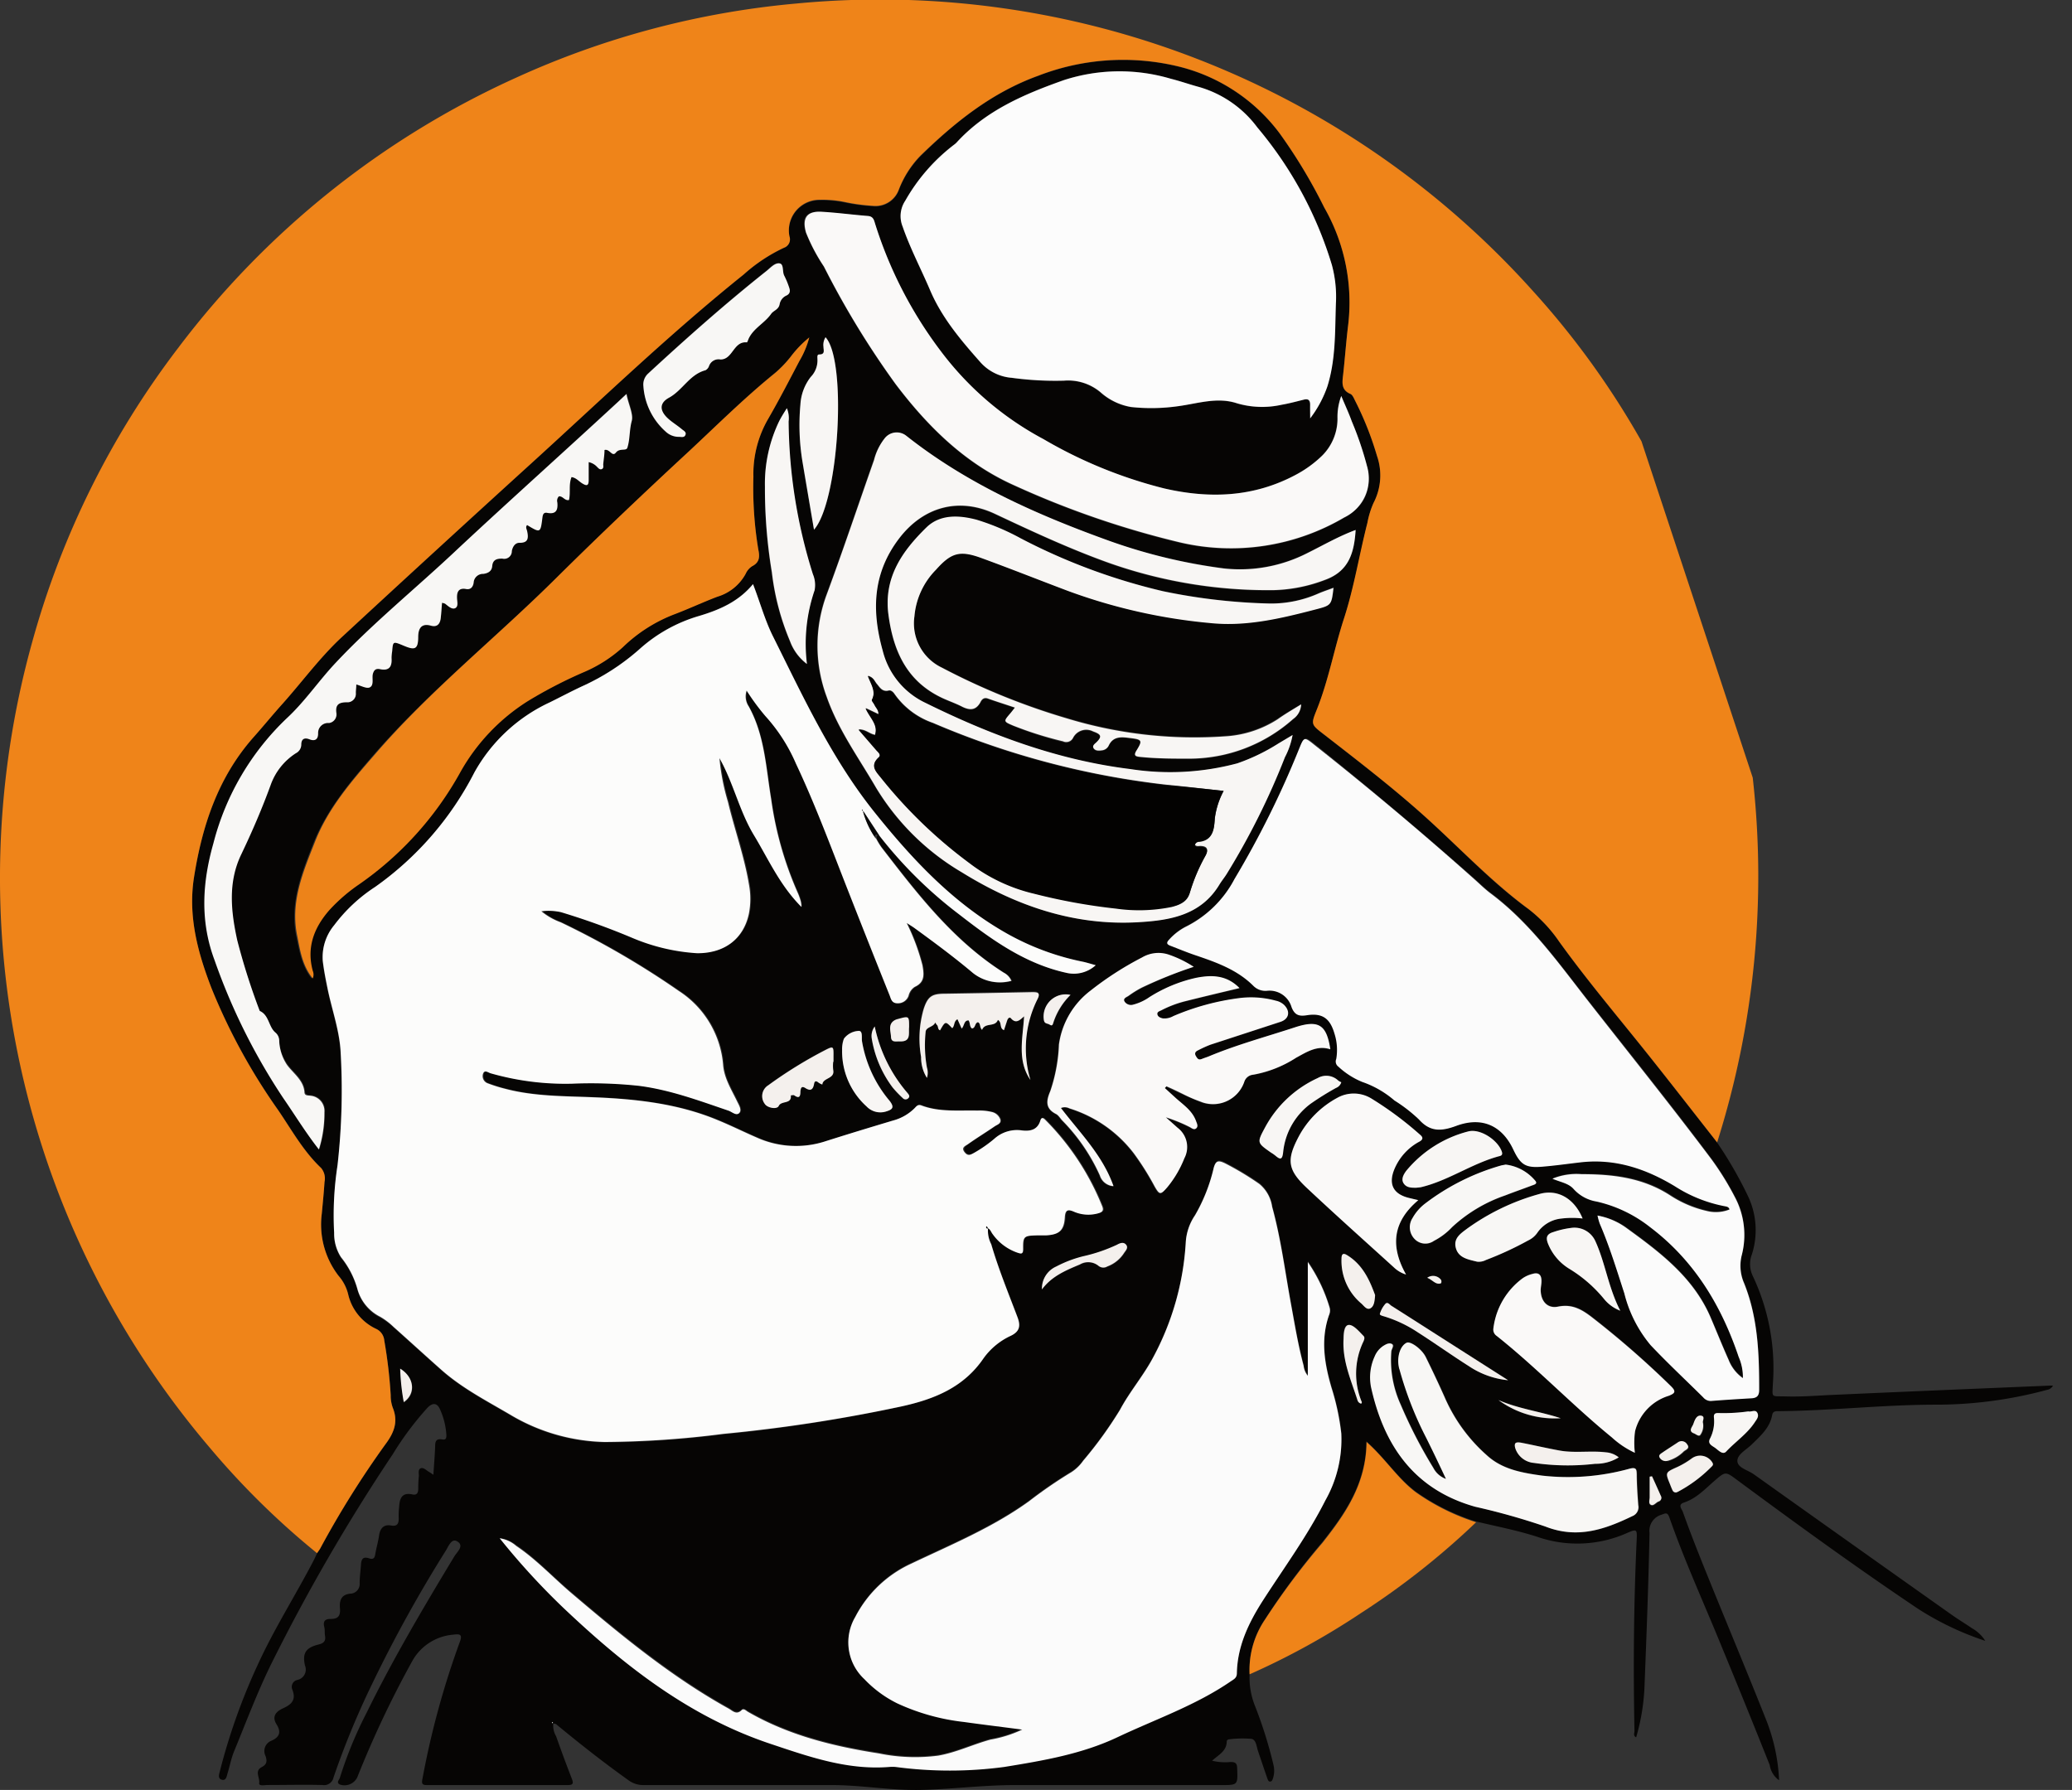
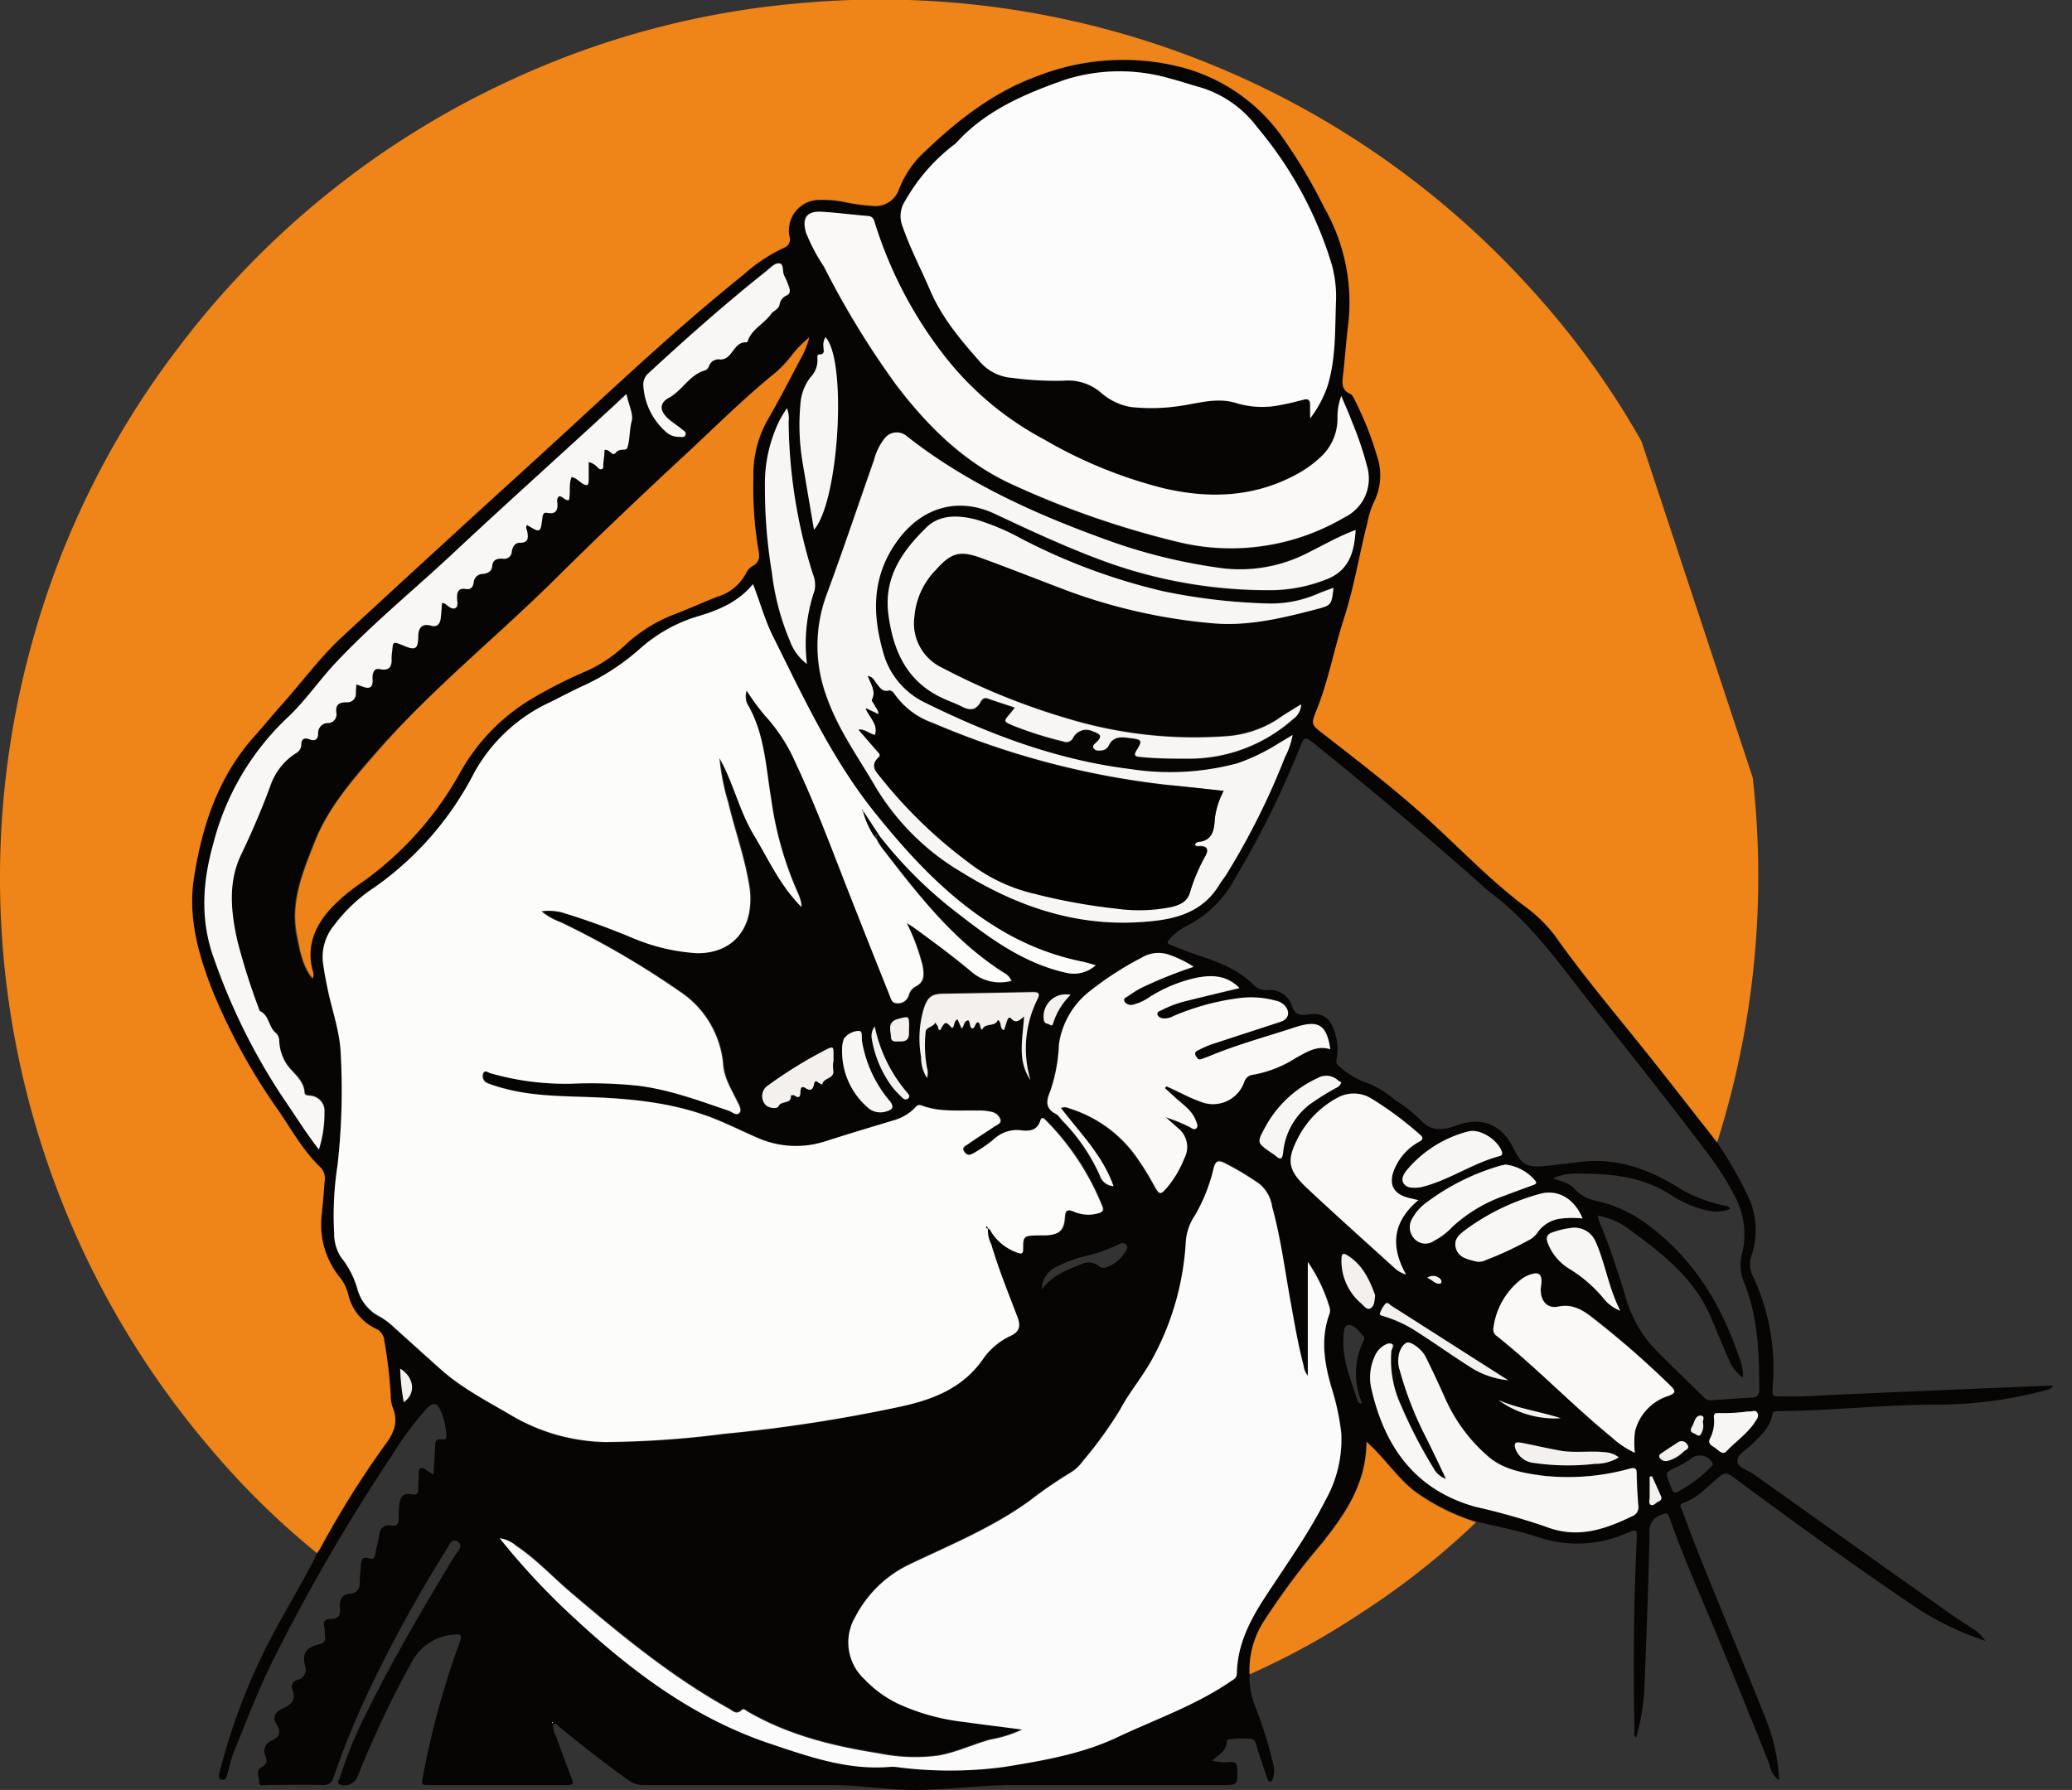
<svg xmlns="http://www.w3.org/2000/svg" id="Layer_1" data-name="Layer 1" viewBox="0 0 271.22 234.33">
  <rect x="0" y="0" width="271.22" height="234.33" fill="#333333" stroke="none" />
  <defs>
    <style>.cls-1{fill:#060504;}.cls-2{fill:#ef8419;}.cls-3{fill:#fcfcfb;}.cls-4{fill:#fbfbfb;}.cls-5{fill:#fcfcfc;}.cls-6{fill:#ed8319;}.cls-7{fill:#f8f6f4;}.cls-8{fill:#faf9f8;}.cls-9{fill:#f8f7f5;}.cls-10{fill:#f4f0ed;}.cls-11{fill:#080808;}.cls-12{fill:#fefefe;}.cls-13{fill:#030201;}</style>
  </defs>
  <g id="Layer_2" data-name="Layer 2">
    <g id="Layer_1-2" data-name="Layer 1-2">
      <path class="cls-1" d="M163.57,219.19a10,10,0,0,0,.73,4.2,56.82,56.82,0,0,1,2.39,7.64,3.26,3.26,0,0,1-.06,1.78c-.07.18-.12.4-.36.42s-.31-.24-.37-.39c-.42-1.2-.82-2.41-1.23-3.61-.2-.59-.24-1.48-.85-1.59a13.67,13.67,0,0,0-3,.07c-.09,0-.25.15-.24.23,0,1.31-1.06,1.77-1.92,2.56a7.24,7.24,0,0,0,2.41.17c.58,0,.85.11.87.78.09,2.25.12,2.24-2.15,2.24h-27c-4,0-8.06.52-12.1.63s-7.89-.64-11.85-.63H84.25a3.26,3.26,0,0,1-2.06-.69c-3.22-2.3-6.32-4.74-9.37-7.26-.08-.07-.21-.07-.39-.13a2.67,2.67,0,0,0,.36,1.68c.66,1.87,1.35,3.74,2.07,5.59.24.62.13.81-.57.81H55.94c-.64,0-.79-.12-.64-.83A110.94,110.94,0,0,1,60.17,215c.43-1.08,0-1.11-.85-1A6.75,6.75,0,0,0,54,217.39a132.75,132.75,0,0,0-7.24,15.3,1.86,1.86,0,0,1-2.29.92c-.45-.25-.13-.54,0-.82A53.45,53.45,0,0,1,48,224.2c3.43-7,7.42-13.74,11.46-20.43.36-.61,1.39-1.42.36-2-.74-.43-1.14.74-1.51,1.3a179,179,0,0,0-9.65,17.48,108.52,108.52,0,0,0-5,12.13,1.26,1.26,0,0,1-1.45,1c-2.4-.06-4.8,0-7.2,0-.38,0-1.16.19-1.08-.27.1-.69-.64-1.56.31-2.06.67-.35.76-.76.52-1.46a1.45,1.45,0,0,1,.62-1.94l.14-.06c1-.45,1.36-1.06.68-2.15s0-1.72.89-2.12c1.1-.5,1.68-1.11,1.19-2.39a.94.94,0,0,1,.44-1.24l.22-.07A1.38,1.38,0,0,0,40,218.3a1.2,1.2,0,0,0-.08-.27c-.37-1.65.15-2.35,1.81-2.75.67-.17.94-.47.81-1.16-.06-.35,0-.73-.08-1.07-.21-.78.06-1.13.85-1.11,1,0,1.27-.46,1.19-1.4s.11-1.81,1.39-1.91a1.26,1.26,0,0,0,1.19-1.34v-.06c0-.8.12-1.59.17-2.39s.31-1.08,1.07-.83c.51.17.72,0,.8-.54.14-.83.38-1.63.5-2.46s.54-1.49,1.57-1.3c.74.13,1-.16,1-.91a10.18,10.18,0,0,1,.06-1.56c.06-1.08.37-1.9,1.73-1.6.61.13.76-.22.77-.74a13.62,13.62,0,0,1,.08-1.67c0-.35-.12-.83.21-1s.72.2,1,.39a8.18,8.18,0,0,1,.69.45c.08-1.33.19-2.53.23-3.74,0-.63.13-1,.87-.9.48.1.62-.08.6-.57a9.49,9.49,0,0,0-.83-3.35c-.36-.84-.94-.94-1.65-.21a40.24,40.24,0,0,0-4.54,6.08A248,248,0,0,0,35.42,218c-1.79,3.67-3.23,7.51-4.79,11.3-.37.91-.55,1.9-.84,2.84-.12.39-.18,1-.75.85s-.36-.72-.25-1.15A80.06,80.06,0,0,1,33.71,218c2.17-4.77,5-9.19,7.4-13.82.14-.28.27-.57.4-.86a4.61,4.61,0,0,1,.4-.59,123.45,123.45,0,0,1,8.51-13.61c1.16-1.54,1.75-3,1-4.84a4.65,4.65,0,0,1-.27-1.65,63.47,63.47,0,0,0-.84-7.14,1.85,1.85,0,0,0-1-1.5,6.65,6.65,0,0,1-3.74-4.59A5.65,5.65,0,0,0,44.32,167a11,11,0,0,1-2.2-8.13c.13-1.39.27-2.78.36-4.18a2.12,2.12,0,0,0-.45-1.81c-2.33-2.2-3.85-5-5.63-7.59a78.56,78.56,0,0,1-8.71-15.91c-1.81-4.69-3.09-9.42-2.3-14.5,1.06-6.73,3.12-13,7.72-18.28,1.29-1.47,2.54-3,3.85-4.44,2.61-2.92,4.93-6.11,7.81-8.78Q57.07,72,69.44,60.76c9.19-8.38,18.17-17,27.87-24.79a21.59,21.59,0,0,1,5.27-3.5,1.16,1.16,0,0,0,.77-1.45v0a4,4,0,0,1,3.12-4.72,3.7,3.7,0,0,1,.88-.08,14.51,14.51,0,0,1,3.22.29,25.24,25.24,0,0,0,3.68.5,3.26,3.26,0,0,0,3.41-2.12,13.08,13.08,0,0,1,2.82-4.43C125,16,129.82,12.14,135.9,9.94a30.75,30.75,0,0,1,18.58-1.16,23.44,23.44,0,0,1,13,8.67,68.73,68.73,0,0,1,5.86,9.74,25,25,0,0,1,3.12,15.48c-.26,2.14-.41,4.29-.65,6.44-.12,1-.26,2,.95,2.48.28.12.45.55.61.87a42,42,0,0,1,2.87,7.23,7.78,7.78,0,0,1-.44,6.16,11.52,11.52,0,0,0-.81,2.62c-1,4.19-1.74,8.45-3.08,12.57-1.27,3.91-2,8-3.52,11.82-.82,2-.8,2,1,3.38,4.77,3.7,9.56,7.38,14,11.47,4.18,3.84,8.11,8,12.7,11.33a18.56,18.56,0,0,1,4,4.25c3.13,4.35,6.55,8.48,9.92,12.65,3.64,4.5,7.18,9.09,10.76,13.64a53,53,0,0,1,4,6.93,10.38,10.38,0,0,1,.55,7.7,3.54,3.54,0,0,0,.1,2.8,28.21,28.21,0,0,1,2.65,14.1c-.08,1.95-.31,1.64,1.71,1.7s3.92-.1,5.87-.19c9.51-.43,19-.82,28.52-1.22a5.29,5.29,0,0,1,.56,0,1.06,1.06,0,0,1-.78.55,55.52,55.52,0,0,1-14.56,1.94c-6.87,0-13.73.8-20.61.85-.35,0-.71,0-.8.48-.3,1.69-1.53,2.75-2.67,3.87-.71.7-1.93,1.31-1.89,2.19s1.37,1.17,2.13,1.71q13,9.26,26,18.46c.85.6,1.74,1.13,2.6,1.72a4.91,4.91,0,0,1,1.72,1.64,38.62,38.62,0,0,1-8.73-4.15c-8.07-5.41-15.92-11.12-23.73-16.89-1.54-1.15-1.54-1.17-3,.1-1.24,1.07-2.36,2.3-4,2.84-.82.27-.28.84-.15,1.16,1,2.81,2.11,5.6,3.23,8.37,2.56,6.33,5.2,12.62,7.73,19a24.41,24.41,0,0,1,1.66,7.82,3,3,0,0,1-1.23-2q-3.08-7.73-6.26-15.43c-2.3-5.65-4.85-11.2-6.88-17-.24-.66-.48-.54-1-.34a2.19,2.19,0,0,0-1.59,2.39c-.14,6.79-.4,13.59-.67,20.38a27.66,27.66,0,0,1-1.08,6.38c-.43-.21-.21-.57-.22-.84-.17-8.35-.1-16.71.29-25.06.06-1.34,0-1.4-1.24-.86a16,16,0,0,1-11.8.5c-2.61-.84-5.32-1.36-8-2a28.48,28.48,0,0,1-7.9-3.93c-2.38-1.79-4-4.38-6.44-6.57-.05,5.52-2.78,9.42-5.79,13.22a96,96,0,0,0-7.5,10.1A11.76,11.76,0,0,0,163.57,219.19ZM115.13,109.44a56.23,56.23,0,0,0,10.38,10.24c4.27,3.32,8.62,6.47,14.07,7.67a4.25,4.25,0,0,0,3.83-1c-.72-.2-1.28-.38-1.85-.49a33.94,33.94,0,0,1-9.92-3.74c-7-4-12.4-9.72-17.35-16-5.51-7-9.19-14.93-13.11-22.79-1.07-2.13-1.69-4.45-2.63-6.87-1.93,2.33-4.43,3.38-7.1,4.18A20,20,0,0,0,83.67,85a29.92,29.92,0,0,1-7.5,4.87c-1.41.66-2.79,1.39-4.18,2.08a21.77,21.77,0,0,0-9.91,9.23,41.51,41.51,0,0,1-13,15,21,21,0,0,0-5.35,5,6.55,6.55,0,0,0-1.5,4.67c.14,1.18.37,2.36.61,3.53.54,2.7,1.5,5.32,1.71,8.07a87.82,87.82,0,0,1-.37,15.21,43,43,0,0,0-.44,8.85,5.68,5.68,0,0,0,.9,3.18,11.61,11.61,0,0,1,2.13,4.11,5.78,5.78,0,0,0,3,3.69,9.12,9.12,0,0,1,1.73,1.28c2.09,1.86,4.15,3.75,6.25,5.61,2.71,2.4,5.91,4.05,9,5.87a25.17,25.17,0,0,0,12.38,3.59,126.1,126.1,0,0,0,15.54-1.06A203.74,203.74,0,0,0,118,184.13c4.28-.94,8.15-2.48,10.75-6.3a9.09,9.09,0,0,1,3.58-3c1.16-.56,1.29-1.3.87-2.42-1.2-3.17-2.49-6.31-3.44-9.56a3.86,3.86,0,0,1-.42-2.11h0c.38.14.46.53.68.8a6.62,6.62,0,0,0,3.2,2.41c.53.18.79.25.78-.49,0-1.63.1-1.71,1.77-1.76H137c1.75-.09,2.39-.64,2.49-2.38.06-1,.39-1.07,1.19-.72a4.75,4.75,0,0,0,3.28.18c.49-.14.63-.36.44-.85a33.92,33.92,0,0,0-7.45-11.34c-.3-.31-.53-.39-.67.09-.39,1.31-1.42,1.41-2.49,1.27a4.41,4.41,0,0,0-3.54,1.11,17.4,17.4,0,0,1-2.65,1.84c-.46.25-.89.37-1.26-.13s.18-.79.45-1c1.14-.81,2.34-1.54,3.49-2.33.32-.23.92-.36.76-.93a1.54,1.54,0,0,0-1-.94,6.74,6.74,0,0,0-2-.21c-2.46-.06-5,.23-7.35-.68-.47-.17-.65.16-.9.4a6.29,6.29,0,0,1-2.78,1.58c-2.94.88-5.87,1.77-8.8,2.7a12.44,12.44,0,0,1-9-.45c-1.72-.74-3.4-1.58-5.13-2.29-5.21-2.16-10.71-2.76-16.28-3-3.87-.16-7.76-.12-11.55-1.11a19.9,19.9,0,0,1-2.38-.75,1,1,0,0,1-.54-1.21c.19-.58.66-.17,1-.07a35.55,35.55,0,0,0,10.66,1.36,59.3,59.3,0,0,1,8.74.28c4.07.52,7.88,1.94,11.73,3.25.47.16,1.06.69,1.41.31s-.06-1.07-.29-1.55c-.74-1.54-1.69-3-1.82-4.77a12.76,12.76,0,0,0-5.78-9.65,111.65,111.65,0,0,0-15.48-9,8.59,8.59,0,0,1-2.53-1.44,7.46,7.46,0,0,1,2.58.12,93.47,93.47,0,0,1,9.34,3.34,25.76,25.76,0,0,0,8.47,2c3.59,0,6.09-1.89,6.78-5.2a10.22,10.22,0,0,0,0-3.82c-.61-3.66-1.88-7.17-2.74-10.77a29.14,29.14,0,0,1-1.12-5.71c1.79,3.23,2.56,6.91,4.48,10.08s3.39,6.56,6.22,9.4a3.53,3.53,0,0,0-.08-.72,7.59,7.59,0,0,0-.4-1.13A45.65,45.65,0,0,1,101,104.64c-.69-4.12-.84-8.35-2.94-12.14a2.34,2.34,0,0,1-.23-2.06,29.72,29.72,0,0,0,2.45,3.33,22.43,22.43,0,0,1,4,6.22c2.59,5.49,4.68,11.18,6.9,16.82q2.67,6.78,5.38,13.56c.18.44.28,1,1,1a1.47,1.47,0,0,0,1.47-1,1.87,1.87,0,0,1,.81-1.15c1.34-.62,1.19-1.67,1-2.83a28.09,28.09,0,0,0-2.06-5.53c.47.31.74.47,1,.65,2.64,1.88,5.22,3.83,7.7,5.92a5.68,5.68,0,0,0,5,1,2.09,2.09,0,0,0-1-1.07c-6.62-4.21-11.29-10.32-16-16.4a9.7,9.7,0,0,1-.68-1.11c0-.15-.09-.37,0-.44S115,109.38,115.13,109.44ZM65.41,201.38a93.85,93.85,0,0,0,8.13,8.9c8,7.62,16.62,14.43,27.42,17.93,5.07,1.65,10,3.38,15.46,2.95a4.74,4.74,0,0,1,.84.05,53.58,53.58,0,0,0,14.2,0c5.12-.83,10.2-1.69,14.91-3.93,5-2.34,10.18-4.14,14.74-7.27.39-.27.8-.43.81-1.06.07-3.56,1.53-6.59,3.42-9.54,2.79-4.33,5.84-8.49,8.17-13.1a16.19,16.19,0,0,0,2.08-8.74,31.43,31.43,0,0,0-1.28-6c-.92-3.16-1.45-6.3-.32-9.52a1.45,1.45,0,0,0,.08-.94,21.24,21.24,0,0,0-2.86-6V180a2.44,2.44,0,0,1-.55-1.31c-.71-2.62-1.15-5.29-1.64-8-.79-4.28-1.32-8.6-2.48-12.8a4.76,4.76,0,0,0-1.67-3,38.21,38.21,0,0,0-4.51-2.71c-.83-.42-1.19-.34-1.47.61a22.35,22.35,0,0,1-2.45,6.21,7,7,0,0,0-1.21,3.57,36.17,36.17,0,0,1-4.25,15c-1.27,2.41-3.07,4.48-4.35,6.88a52.74,52.74,0,0,1-4.83,6.68,5.47,5.47,0,0,1-1.54,1.49,59.27,59.27,0,0,0-5.52,3.79c-4.76,3.44-10.15,5.67-15.41,8.17a15.53,15.53,0,0,0-7.36,7,6.55,6.55,0,0,0,1.19,8.13,15.2,15.2,0,0,0,4.32,3.18,28.19,28.19,0,0,0,8.72,2.43c2.41.35,4.84.64,7.63,1a16.37,16.37,0,0,1-4.16,1.31c-2.31.63-4.48,1.69-6.85,2.1a23.46,23.46,0,0,1-7.75-.29c-6-.94-11.89-2.39-17.22-5.49-.23-.14-.52-.41-.75-.18-.67.67-1.17.1-1.68-.19-7.51-4.2-14.12-9.62-20.64-15.16-2.4-2-4.56-4.38-7.19-6.15A4.14,4.14,0,0,0,65.41,201.38Zm143.7-42.28a8.83,8.83,0,0,0,.3,1c1.28,3,2.24,6.05,3.22,9.13a16.92,16.92,0,0,0,3.44,6.78c2.22,2.35,4.59,4.56,6.89,6.84a1.29,1.29,0,0,0,1,.47c1.76-.14,3.51-.25,5.26-.35.73,0,1.06-.3,1.06-1.09,0-4.84-.17-9.65-2.07-14.21a5.67,5.67,0,0,1-.19-3.5,10.56,10.56,0,0,0-.92-7.54,37.85,37.85,0,0,0-3.1-5c-5.19-6.95-10.63-13.71-16-20.54-3.94-5-7.63-10.28-12.82-14.18-.77-.57-1.45-1.25-2.17-1.89Q182.78,106,172.1,97.41c-1.36-1.08-1.36-1-2,.58a122.23,122.23,0,0,1-8.44,17,14.5,14.5,0,0,1-6.4,6.26,7.61,7.61,0,0,0-2.17,1.69c-.36.37-.31.59.15.77,1.12.43,2.22.89,3.35,1.27,2.74.9,5.44,1.86,7.55,4a2.22,2.22,0,0,0,1.76.64,3,3,0,0,1,3.23,2.14c.38,1,.93,1.22,2,1.06,2-.32,3,.41,3.62,2.41a7,7,0,0,1,.23,3.32c-.08.41-.13.75.28,1a10.27,10.27,0,0,0,3.12,2A12.81,12.81,0,0,1,182.6,144a19.84,19.84,0,0,1,3.21,2.49c1.49,1.67,3,1.54,4.89.83,3.36-1.24,6,0,7.44,3.07,1,2,1.62,2.47,3.89,2.27,1.67-.14,3.33-.38,5-.57,4.49-.5,8.51.86,12.29,3.15a18.46,18.46,0,0,0,6.5,2.6c.28.05.55.09.64.43a4.82,4.82,0,0,1-3,.19,14.66,14.66,0,0,1-4.81-2.06c-3.56-2.31-7.53-2.75-11.59-2.75a8.29,8.29,0,0,0-3.78.59c1.05.46,2.1.58,2.78,1.36a5.16,5.16,0,0,0,3,1.63,17.54,17.54,0,0,1,6.95,3.35c5.76,4.37,9.33,10.27,11.6,17a6.59,6.59,0,0,1,.55,2.77,5.23,5.23,0,0,1-1.87-2.39c-.81-1.81-1.55-3.66-2.33-5.49-2.26-5.33-6.7-8.63-11.17-11.87a9.25,9.25,0,0,0-3.68-1.45ZM171.5,54.77a15,15,0,0,0,2.22-4.22c1.09-3.57,1-7.26,1.12-10.92a15.93,15.93,0,0,0-.53-5,50.65,50.65,0,0,0-9.76-18,14.49,14.49,0,0,0-7.61-5.25c-1.23-.33-2.43-.76-3.67-1.07a23.62,23.62,0,0,0-14,.16c-5.2,1.84-10.27,4-14.11,8.22l-.18.16a24.26,24.26,0,0,0-6.49,7.44,3.63,3.63,0,0,0-.35,3.38c1,2.87,2.41,5.55,3.6,8.34,1.54,3.62,4.05,6.57,6.62,9.47a6.14,6.14,0,0,0,4.09,2,42,42,0,0,0,6.82.37A6.6,6.6,0,0,1,144,51.36a8,8,0,0,0,4,1.94,24.84,24.84,0,0,0,6.33-.13c2.5-.36,5-1.2,7.56-.35a11.67,11.67,0,0,0,5.81.19c1-.17,1.94-.42,2.91-.67.62-.16.89,0,.84.68S171.5,54.19,171.5,54.77ZM105.93,44.18a14.09,14.09,0,0,0-2.41,2.47,15.11,15.11,0,0,1-2.07,2.16C97.54,52,94,55.53,90.27,59,84.45,64.4,78.67,69.87,73,75.48c-7.94,7.9-16.75,14.9-24.11,23.35-3,3.46-6,7-7.77,11.32-1.58,4-3.27,8-2.32,12.53.4,1.89.72,3.81,2,5.43a1.29,1.29,0,0,0,0-1C40,124,41,121.46,43,119.17a22.32,22.32,0,0,1,3.89-3.37,43.5,43.5,0,0,0,13.23-14.64A26,26,0,0,1,69,91.77a60.72,60.72,0,0,1,7.53-3.86,18.21,18.21,0,0,0,5-3.22,19.9,19.9,0,0,1,6.73-4.3c1.9-.72,3.75-1.59,5.65-2.31a6.24,6.24,0,0,0,3.7-3,2.26,2.26,0,0,1,.86-1c1-.49,1-1.25.8-2.12a49.22,49.22,0,0,1-.65-9.55,14.37,14.37,0,0,1,1.93-7.57c1.44-2.49,2.76-5.05,4.1-7.6A12.14,12.14,0,0,0,105.93,44.18Zm71.52,25.2c-2.24.82-4.25,2-6.34,3a19.38,19.38,0,0,1-10.92,2,72.09,72.09,0,0,1-14.77-3.47c-9.53-3.42-18.74-7.49-26.77-13.82a2,2,0,0,0-2.81.28.27.27,0,0,0-.07.08,7.42,7.42,0,0,0-1.41,2.75c-2.06,5.86-4,11.76-6.19,17.59a19.22,19.22,0,0,0,0,13.45c1.51,4.31,4.19,8,6.45,11.87a32.2,32.2,0,0,0,11.23,11.08c7.05,4.37,14.68,7,23.13,6.53,4.15-.24,8.16-.91,10.58-4.92.29-.48.65-.91.95-1.39a94.82,94.82,0,0,0,7.67-15.27,10,10,0,0,0,1-2.9l-1.86,1.11a25.67,25.67,0,0,1-5.38,2.6,34.08,34.08,0,0,1-14,.75c-9.49-1.17-18.32-4.47-26.84-8.68a10.29,10.29,0,0,1-5.58-6.81c-1.46-5.24-1.3-10.13,2.15-14.66,3.17-4.16,7.83-5.44,12.54-3.23,4.95,2.31,9.91,4.62,15,6.45a62.52,62.52,0,0,0,21.51,3.54A20.12,20.12,0,0,0,173.36,76C176.57,74.82,177.26,72.38,177.45,69.38Zm-1.88-17.54a7.71,7.71,0,0,0-.52,2.93,6.84,6.84,0,0,1-2,4.87,15.1,15.1,0,0,1-3.47,2.52c-5.5,2.94-11.28,3.15-17.22,1.78a60.19,60.19,0,0,1-15.79-6.45,40.75,40.75,0,0,1-13.25-11.24,54.82,54.82,0,0,1-8.75-16.79c-.15-.52-.18-1.11-1-1.17-2-.16-4-.43-6.09-.55s-2.59.84-2,2.73a23.82,23.82,0,0,0,2.34,4.44,114.17,114.17,0,0,0,9.44,15.47c4.21,5.55,9.08,10.36,15.52,13.23a118.32,118.32,0,0,0,21.67,7.46,29.26,29.26,0,0,0,21.49-3.27c2.75-1.53,3.66-3.7,3-6.73a43.31,43.31,0,0,0-2-5.88C176.57,54.11,176.13,53.12,175.57,51.84Zm-19.34,74.73a14.53,14.53,0,0,0-3.33-1.52,4.23,4.23,0,0,0-3.47.38,41.84,41.84,0,0,0-6.74,4.34,10.69,10.69,0,0,0-4.13,7,21.49,21.49,0,0,1-1.13,6.1c-.54,1.24-.68,2.25.74,3,.34.17.55.57.83.86a24.7,24.7,0,0,1,4.91,7.18,2,2,0,0,0,1.79,1.41c-1.44-4.08-4.41-7-6.88-10.23a1.31,1.31,0,0,1,1.11.05,16.92,16.92,0,0,1,8.41,5.86,35.72,35.72,0,0,1,2.74,4.35c.63,1.16.78,1.15,1.65.13a14,14,0,0,0,2.24-3.8,3.16,3.16,0,0,0-.88-4c-.49-.48-1-.91-1.54-1.37a20.61,20.61,0,0,1,3.12,1.27c.28.13.63.39.87.16s.06-.66-.06-1c-.51-1.35-1.69-2.09-2.68-3l-1.38-1.26.21-.23c.71.34,1.41.7,2.13,1s1.52.69,2.31,1a4.32,4.32,0,0,0,5.65-2.33,2.49,2.49,0,0,0,.11-.29,1.34,1.34,0,0,1,1.16-.9,15.28,15.28,0,0,0,5.63-2.23c1.38-.74,2.73-1.66,4.46-1.1-.49-3.22-1.53-3.9-4.61-2.88-3.78,1.24-7.64,2.28-11.32,3.82l-.9.33a.65.65,0,0,1-.76-.37.51.51,0,0,1,.27-.76c.53-.27,1.07-.52,1.63-.74l9.19-3c1.12-.38,1.29-1.39.42-2.23a2.27,2.27,0,0,0-1.06-.53,12.22,12.22,0,0,0-4.74-.33,32.4,32.4,0,0,0-8.63,2.35,2.38,2.38,0,0,1-1.38.31c-.32-.07-.66-.21-.72-.54s.32-.42.55-.54a14.4,14.4,0,0,1,3.13-1.18c2.36-.59,4.72-1.15,7.07-1.71-1.61-1.68-3.54-1.76-5.65-1.35a19.08,19.08,0,0,0-6.14,2.57,6.55,6.55,0,0,1-2.18,1,1,1,0,0,1-1.07-.41c-.26-.45.29-.59.53-.77a13.43,13.43,0,0,1,1.73-1.07,59.84,59.84,0,0,1,6.82-2.85ZM82,51.57a11.18,11.18,0,0,0-1,.93C74,58.93,67,65.32,60,71.83c-5.34,5-11,9.61-16.07,15-2.18,2.32-4,5-6.33,7.19A34.26,34.26,0,0,0,28,110.38c-1.45,5.11-1.76,10.19.15,15.28a80.67,80.67,0,0,0,9,18.07c1.51,2.18,2.89,4.46,4.66,6.72a15.79,15.79,0,0,0,.72-4.87,2,2,0,0,0-1.78-2.2h0c-.33-.06-.78,0-.82-.49-.13-1.58-1.51-2.47-2.3-3.58a6.24,6.24,0,0,1-1.13-3.17,1.38,1.38,0,0,0-.47-1c-.94-.76-.83-2.3-2.08-2.85A87.44,87.44,0,0,1,31,123.06c-.83-3.79-1.24-7.6.52-11.26,1.43-3,2.74-6,3.87-9.14a8.19,8.19,0,0,1,3.28-4.1,1.28,1.28,0,0,0,.71-1.13c0-.75.34-1,1.08-.69s1.08,0,1.12-.74a1.3,1.3,0,0,1,1.2-1.4h.1A1.14,1.14,0,0,0,44,93.43a1,1,0,0,0,0-.17c-.15-1.11.38-1.39,1.37-1.39a1.09,1.09,0,0,0,1.18-1,.74.74,0,0,0,0-.21,7.14,7.14,0,0,1,.06-1.11c.62.16,1.3.56,1.74.39.64-.26.31-1.14.46-1.74s.41-.75.92-.65c1.26.27,1.61-.35,1.53-1.47a6,6,0,0,1,.08-.84c.11-1.33.11-1.34,1.41-.8,1.5.63,2,.64,2-1.11,0-1.07.39-1.84,1.7-1.46.87.25,1.16-.25,1.25-1s.11-1.32.17-2a1.48,1.48,0,0,1,.41.12c.4.31.83.85,1.33.57s.24-.88.22-1.34c0-.86.28-1.32,1.18-1.16a.79.79,0,0,0,1-.87A1.23,1.23,0,0,1,63.21,75c.61-.07,1.1-.34,1.16-1,.07-.88.61-1,1.32-1s1.13-.17,1.25-1c.07-.52.37-1.07,1-1.07,1.22,0,1.21-.66,1-1.54,0-.25-.22-.53,0-.78,1.77,1.09,1.78,1.09,2-1,0-.41.14-.74.62-.65,1.19.23,1.44-.39,1.33-1.39a.81.81,0,0,1,.21-.77c.52-.06.76.61,1.32.48.23-1-.06-2,.33-3,.61.08,1,.56,1.43.84.62.38.85.23.82-.49s0-1.49,0-2.31a2.08,2.08,0,0,1,1.1.63c.17.16.36.39.62.28s.16-.41.18-.63c.07-.65.12-1.3.17-1.87.7-.18,1,1.09,1.49.34s1.34-.16,1.5-.63c.36-1.12.25-2.33.58-3.52.33-.82-.36-2.12-.6-3.45Zm88.28,40.62c-1.09.67-2.11,1.26-3.08,1.9a14.22,14.22,0,0,1-6.86,2.23A57.24,57.24,0,0,1,139.74,94a89.42,89.42,0,0,1-16.45-6.63,6.42,6.42,0,0,1-3.6-6.73,9.86,9.86,0,0,1,2.8-6.07c2.05-2.25,3.15-2.6,6-1.54,3.78,1.38,7.52,2.87,11.29,4.29a73,73,0,0,0,18.79,4.19c4.65.46,9.13-.61,13.59-1.77,2.15-.56,2.16-.54,2.43-2.85-.67.25-1.3.46-1.92.72A15.29,15.29,0,0,1,166.28,79a76.62,76.62,0,0,1-14-1.61,79.45,79.45,0,0,1-18.59-6.82,30.83,30.83,0,0,0-5.83-2.47c-2.34-.6-4.8-.71-6.58,1-3.1,3-5.58,6.42-5,11.24.61,5.17,2.6,9.25,7.66,11.35.69.29,1.4.56,2.07.91,1,.48,1.71.46,2.3-.55.21-.36.48-.75,1-.55,1.15.41,2.31.77,3.55,1.19-.26.32-.42.54-.6.75-.91,1.06-.92,1.06.4,1.62a47.46,47.46,0,0,0,6.48,2.08,1,1,0,0,0,1.33-.47,1.93,1.93,0,0,1,2.61-.85h0c1,.35,1.24.63.43,1.42-.19.19-.59.46-.36.79s.69.32,1.1.26a1.11,1.11,0,0,0,.86-.6c.6-1.35,1.73-1.19,2.85-1,1.51.18,1.6.32.83,1.57-.44.74-.17.84.52.9,2.08.17,4.15.21,6.24.22a20.46,20.46,0,0,0,13.7-5.18,2.44,2.44,0,0,0,1-2Zm19,101.4a3,3,0,0,1-1.62-1.44,62.89,62.89,0,0,1-4.27-8.28,14,14,0,0,1-1.22-7c0-.32.51-.71.06-.94s-.77,0-1.12.26a3,3,0,0,0-1.12,1.37,6.61,6.61,0,0,0-.46,4.11c1.71,7.65,5.7,13.36,13.64,15.58a88.14,88.14,0,0,1,9.15,2.58c4.17,1.68,7.76.4,11.4-1.36a1.25,1.25,0,0,0,.77-1.43c-.1-1.35-.15-2.71-.2-4.07,0-.62-.07-.92-.89-.72a30.25,30.25,0,0,1-11.48.92c-2.59-.36-5.17-.8-7.19-2.61a21.58,21.58,0,0,1-5.45-7.35c-.82-1.86-1.69-3.7-2.59-5.53-.54-1.08-2-2.14-2.51-1.91-.9.4-1.37,1.9-1,3.31a2,2,0,0,0,.07.23,46.09,46.09,0,0,0,3.53,9c.83,1.67,1.6,3.35,2.53,5.3ZM214,190.17a10.68,10.68,0,0,1,0-2.88,6.52,6.52,0,0,1,4.41-4.63c.83-.33,1-.56.3-1.24a121.58,121.58,0,0,0-10.1-8.87c-1.41-1.11-2.71-1.93-4.63-1.54-1.42.29-2.32-.75-2.27-2.21,0-.36.09-.72.1-1.07,0-.83-.34-1.23-1.18-1a3.81,3.81,0,0,0-1.3.58,9.57,9.57,0,0,0-3.81,6.53,1,1,0,0,0,.43,1c5.26,4.18,9.89,9.06,15.09,13.3a11.6,11.6,0,0,0,3,2.05ZM185.62,157.1l-1.2-.27c-2-.5-2.72-1.83-1.89-3.78a7.27,7.27,0,0,1,3.14-3.52c.59-.33.7-.62.18-1a44.9,44.9,0,0,0-6.34-4.71,4.41,4.41,0,0,0-4.48-.08,12.41,12.41,0,0,0-5,5c-1.67,3.14-1.5,4.42,1.09,6.84,3.73,3.5,7.55,6.91,11.34,10.35a3.93,3.93,0,0,0,1.59.93c-2.1-3.73-1.73-6.93,1.6-9.74ZM84.22,50.55a8.74,8.74,0,0,0,2.86,5.94,2.5,2.5,0,0,0,1.73.7c.3,0,.7.12.86-.24s-.23-.56-.45-.75c-.64-.54-1.37-1-2-1.58-1-1-.88-1.92.33-2.57,1.77-1,2.68-3,4.75-3.58a1,1,0,0,0,.46-.54,1.32,1.32,0,0,1,1.5-.87c1.62,0,1.69-2.41,3.45-2.24.08,0,.19-.41.3-.61.68-1.3,2.06-1.94,2.89-3.13.28-.41,1-.54,1.1-1.23a1.54,1.54,0,0,1,.83-1.13c.61-.26.57-.69.39-1.17a10.67,10.67,0,0,0-.6-1.44c-.3-.53.1-1.52-.63-1.63s-1.18.58-1.71,1c-5.35,4.25-10.45,8.79-15.47,13.41A1.94,1.94,0,0,0,84.22,50.55ZM103,53.44c-.4.67-.73,1.17-1,1.7a18.86,18.86,0,0,0-1.88,8.58A67,67,0,0,0,101,74.94a33,33,0,0,0,2.37,9,6.57,6.57,0,0,0,2.22,3,21.61,21.61,0,0,1,1-9.64,3.63,3.63,0,0,0-.22-2.11,68.2,68.2,0,0,1-3.18-20A3.38,3.38,0,0,0,103,53.44Zm5.07-9.29a1.88,1.88,0,0,0-.26,1.22c0,.42.27,1-.57,1-.29,0-.25.36-.22.59a3.11,3.11,0,0,1-.89,2.39A6.47,6.47,0,0,0,104.77,53a29.51,29.51,0,0,0,.28,7.51c.46,2.94,1,5.86,1.5,8.85C109.81,65.67,110.91,47.23,108.06,44.15Zm99.1,115.37c-1.06-2.59-3.25-3.92-5.69-3.21a29.6,29.6,0,0,0-9.45,4.54c-.82.62-1.78,1.35-1.45,2.54s1.64,1.49,2.77,1.77a2,2,0,0,0,1.17-.22,43.28,43.28,0,0,0,5.53-2.56,3,3,0,0,0,1.19-1,4.33,4.33,0,0,1,3.2-1.87,11.33,11.33,0,0,1,2.73,0Zm-10.07-7.06-.56.13a29.84,29.84,0,0,0-10,5,6.19,6.19,0,0,0-1.64,1.89,2.21,2.21,0,0,0,.28,2.76,1.94,1.94,0,0,0,2.52.23,8.74,8.74,0,0,0,2.38-1.8,19.52,19.52,0,0,1,6.93-4.14c1.18-.46,2.39-.88,3.58-1.33.28-.11.72-.23.33-.65a6,6,0,0,0-3.82-2.09Zm-62.21-11.08a14.47,14.47,0,0,1,.91-10.71c.43-.91-.12-.88-.75-.87l-11.4.21c-1.69,0-2.23.4-2.77,2a13.86,13.86,0,0,0-.3,6.37,5,5,0,0,0,.77,2.74,2.25,2.25,0,0,0,0-1.36,16.55,16.55,0,0,1-.17-4.66c0-.65,1-.61,1.24-1.19,0-.1.16.2.26.3s.06.57.39.68c.7-1.22.7-1.22,1.59-.28.35-.3.18-.91.69-1.17l.55,1.22c.37-.38.28-1.07.9-1.07.24.33.1.81.45,1.06.49-.07.34-.72.78-.82.38.2.18.68.54,1,.39-1,1.69-.34,2.07-1.3.58.33.15,1.09.8,1.34.14-.44.27-.85.41-1.26.09-.25.31-.52.51-.28.64.76,1.13.25,1.71-.27C133.9,136,133.12,138.8,134.88,141.38Zm50.47,14.12q.3,0,.6-.06c3.67-.86,6.77-3.16,10.4-4.1.26-.07.34-.23.24-.55-.5-1.51-2.82-3.08-4.41-2.66a15.51,15.51,0,0,0-8.12,5.17c-.36.45-.73,1-.32,1.64s1,.55,1.61.55Zm26.74,16.1c-1.58-3.07-2-6.27-3.28-9.15a3,3,0,0,0-3.16-1.69,11.5,11.5,0,0,0-2.32.54c-1,.28-1,.81-.66,1.62a6.83,6.83,0,0,0,2.76,3.2,17.87,17.87,0,0,1,4.5,3.9,5,5,0,0,0,2.16,1.57Zm-36.52-29.92a1.7,1.7,0,0,1-.44-.24,2.25,2.25,0,0,0-2.66-.31,14.81,14.81,0,0,0-6.92,6.51c-1.05,2-1,2,.8,3.25a4.78,4.78,0,0,1,.59.41c.67.59.91.5,1-.44a9,9,0,0,1,3.59-6.36,37.19,37.19,0,0,1,3.34-2.08A1.12,1.12,0,0,0,175.57,141.68ZM109.07,139h.05v-.72c0-1.39,0-1.41-1.21-.78a57.18,57.18,0,0,0-7.3,4.52,1.68,1.68,0,0,0-.59,2.3l.11.16c.32.52,1.59.76,1.82.27.34-.74,1.73-.19,1.58-1.39H104c.71.53.75,0,.8-.49s.1-.81.63-.48c.71.45,1,.22,1.16-.54.07-.4.28-.41.58-.16a1.8,1.8,0,0,0,.5.25c.07-.93,1.67-.71,1.42-1.91a5.07,5.07,0,0,1,0-1Zm1.17-1.53a9.72,9.72,0,0,0,3.2,7.36,2.49,2.49,0,0,0,2.52.67c.88-.26,1.17-.53.5-1.4a16.27,16.27,0,0,1-3.62-7.83c-.06-.46.12-1.33-.41-1.33a2.55,2.55,0,0,0-1.94,1c-.28.39-.19,1-.26,1.53ZM211.9,190.79a3,3,0,0,0-1.67-.67c-2-.27-4.08.13-6.09-.24-1.64-.29-3.27-.67-4.9-1-.31-.06-.73-.21-.89.1a1,1,0,0,0,.13.9,2.83,2.83,0,0,0,2.35,1.63,30.61,30.61,0,0,0,8,.11,5.68,5.68,0,0,0,3.06-.83Zm-14.48-10.1-5-3.2c-3.44-2.19-6.86-4.39-10.3-6.57-.22-.14-.5-.57-.8-.17a3.48,3.48,0,0,0-.67,1.24c-.05.21.41.29.68.38a16.7,16.7,0,0,1,4.3,2.06c2.24,1.46,4.43,3,6.69,4.43a11.1,11.1,0,0,0,5.09,1.83Zm31.44,4.08a23.15,23.15,0,0,1-3.72.22c-.39,0-.85-.07-.78.58a4.92,4.92,0,0,1-.52,2.77c-.3.6.19.9.58,1.14s1.06,1.06,1.54.55c1.23-1.31,2.76-2.32,3.75-3.84.23-.36.55-.8.33-1.23s-.8-.08-1.19-.19Zm-92.46-16c1.27-1.72,3.1-2.48,5-3.2a2.14,2.14,0,0,1,2.46.2,1,1,0,0,0,1.13.06,4.41,4.41,0,0,0,2.19-1.76c.22-.33.55-.69.27-1.08s-.81-.25-1.19,0a21.26,21.26,0,0,1-4.39,1.5,15.64,15.64,0,0,0-3.56,1.35,3.16,3.16,0,0,0-1.92,3Zm43.58.75c-.7-2-1.61-4-3.69-5.26-.54-.32-.66,0-.68.49a7.28,7.28,0,0,0,2.59,5.89c.33.3.72.86,1.18.6s.53-.86.59-1.69Zm39.42,25.86a.85.85,0,0,0,.22-.09A18,18,0,0,0,224,192c.16-.15.29-.29.1-.58a1.86,1.86,0,0,0-2.56-.59l-.12.08a11.05,11.05,0,0,1-1.84,1.1c-1.62.74-1.63.71-1,2.29.1.26.2.52.32.77A.46.46,0,0,0,219.4,195.38Zm-41.21-11.6c0-.07.08-.15.06-.2a9.71,9.71,0,0,1,.22-8c.1-.21.21-.49,0-.68-.58-.59-1.21-1.48-1.93-1.45s-.65,1.13-.69,1.84c-.14,2.83,1,5.37,1.82,8a.63.63,0,0,0,.52.47Zm-63.69-49.4a2.13,2.13,0,0,0-.39,1.6,14.59,14.59,0,0,0,2.74,6.42,14.35,14.35,0,0,0,1.32,1.38.49.49,0,0,0,.68.06s0,0,.06-.06c.22-.23.07-.43-.09-.63A19.21,19.21,0,0,1,114.5,134.38Zm25.63-4.11a2.9,2.9,0,0,0-3.46,2.2,3,3,0,0,0,0,1.11c.09.51.51.43.78.6s.39-.06.46-.29a9.11,9.11,0,0,1,2.25-3.65ZM119,134.49c0-1.43,0-1.43-1.36-1.05a2.37,2.37,0,0,0-.46.11c-1,.52-.58,1.44-.55,2.21s.59.57,1.12.6c1.55,0,1.16-1.06,1.25-1.9Zm77.18,48.83a12.47,12.47,0,0,0,8.14,2.37c-2.72-.91-5.52-1.26-8.14-2.4Zm22.09,8a4.75,4.75,0,0,0,2.18-1.26c.26-.21.84-.39.43-.91a.84.84,0,0,0-1.15-.3l-.09.06c-.66.45-1.34.87-2,1.32-.21.15-.54.31-.36.65a.91.91,0,0,0,1,.37Zm-165.39-7.7c1.62-1.11,1.38-3.26-.47-4.38a29.59,29.59,0,0,0,.47,4.31Zm163.39,9.71-.34.06v2.68c0,.34-.21.81.15,1s.69-.28,1-.43a.51.51,0,0,0,.37-.6.77.77,0,0,0-.07-.16c-.34-.93-.72-1.77-1.11-2.62Zm6.66-7.05c-.06-.21.22-.84-.25-.89-.66-.07-.83.66-1,1.15s-.67.89.1,1.17c.27.1.63.47.84.19a2,2,0,0,0,.31-1.69Zm-36.08-19c.77.31,1.08.92,1.74.74.13,0,.17-.38,0-.54A1.31,1.31,0,0,0,186.82,167.28ZM72.25,225.51l.09.09.08-.09-.13-.08Z" />
      <path class="cls-2" d="M193.75,102.55c.19,0,.37,0,.39-.19" />
      <path class="cls-2" d="M229.43,101.81a115.36,115.36,0,0,1-4.66,47.74c-3.58-4.55-7.12-9.14-10.76-13.64-3.37-4.17-6.79-8.3-9.92-12.65a18.56,18.56,0,0,0-4-4.25c-4.59-3.38-8.52-7.49-12.7-11.33-4.45-4.09-9.24-7.77-14-11.47-1.8-1.39-1.82-1.33-1-3.38,1.53-3.84,2.25-7.91,3.52-11.82,1.34-4.12,2-8.38,3.08-12.57a11.52,11.52,0,0,1,.81-2.62,7.78,7.78,0,0,0,.44-6.16,42,42,0,0,0-2.87-7.23c-.16-.32-.33-.75-.61-.87-1.21-.52-1.07-1.47-.95-2.48.24-2.15.39-4.3.65-6.44a25,25,0,0,0-3.12-15.48,68.73,68.73,0,0,0-5.86-9.74,23.44,23.44,0,0,0-13-8.67A30.75,30.75,0,0,0,135.9,9.91C129.82,12.11,125,16,120.47,20.39a13.08,13.08,0,0,0-2.82,4.43,3.25,3.25,0,0,1-3.41,2.12,25.24,25.24,0,0,1-3.68-.5,14.51,14.51,0,0,0-3.22-.29,4,4,0,0,0-4.08,3.92,3.75,3.75,0,0,0,.08.88,1.16,1.16,0,0,1-.72,1.48h0a21.59,21.59,0,0,0-5.27,3.5c-9.74,7.81-18.68,16.44-27.87,24.79Q57.07,72,44.77,83.38c-2.88,2.67-5.2,5.86-7.81,8.78-1.31,1.46-2.56,3-3.85,4.44-4.6,5.24-6.66,11.55-7.72,18.28-.79,5.08.49,9.81,2.3,14.5a78.79,78.79,0,0,0,8.71,15.94c1.78,2.61,3.3,5.39,5.63,7.59a2.12,2.12,0,0,1,.45,1.81c-.09,1.4-.23,2.79-.36,4.18a11,11,0,0,0,2.2,8.13,5.76,5.76,0,0,1,1.25,2.4A6.64,6.64,0,0,0,49.3,174a1.85,1.85,0,0,1,1,1.5,63.47,63.47,0,0,1,.84,7.14,4.65,4.65,0,0,0,.27,1.65c.75,1.86.16,3.3-1,4.84a123.45,123.45,0,0,0-8.51,13.61c-.12.21-.27.4-.4.59a103.44,103.44,0,0,1-14-13.76A115.07,115.07,0,0,1,4.23,84,112.85,112.85,0,0,1,23.29,45.59,114.55,114.55,0,0,1,67.49,10.2,112.58,112.58,0,0,1,104.26.46,114.81,114.81,0,0,1,200.57,38a109.08,109.08,0,0,1,14.3,19.78" />
      <path class="cls-2" d="M163.57,219.19a11.76,11.76,0,0,1,2-7.14A94.7,94.7,0,0,1,173.09,202c3-3.8,5.74-7.7,5.79-13.22,2.48,2.19,4.06,4.78,6.44,6.57a28.48,28.48,0,0,0,7.9,3.93,100.92,100.92,0,0,1-15.1,11.91A97.25,97.25,0,0,1,163.57,219.19Z" />
      <path class="cls-3" d="M129.33,160.78a3.86,3.86,0,0,0,.42,2.11c.95,3.25,2.24,6.39,3.44,9.56.42,1.12.29,1.86-.87,2.42a9.09,9.09,0,0,0-3.58,2.95c-2.6,3.82-6.47,5.36-10.75,6.3a203.74,203.74,0,0,1-23.31,3.59,126.1,126.1,0,0,1-15.54,1.06,25.17,25.17,0,0,1-12.38-3.59c-3.1-1.82-6.3-3.47-9-5.87-2.1-1.86-4.16-3.75-6.25-5.61a9,9,0,0,0-1.74-1.32,5.78,5.78,0,0,1-3-3.69,11.61,11.61,0,0,0-2.13-4.11,5.68,5.68,0,0,1-.9-3.18,43,43,0,0,1,.44-8.85,87.37,87.37,0,0,0,.39-15.17c-.21-2.75-1.17-5.37-1.71-8.07-.24-1.17-.47-2.35-.61-3.53a6.55,6.55,0,0,1,1.5-4.67,21,21,0,0,1,5.35-5,41.51,41.51,0,0,0,13-15A21.77,21.77,0,0,1,72,91.93c1.39-.69,2.77-1.42,4.18-2.08A29.92,29.92,0,0,0,83.69,85a20,20,0,0,1,7.78-4.35c2.67-.8,5.17-1.85,7.1-4.18.94,2.42,1.56,4.74,2.63,6.87,3.92,7.86,7.6,15.84,13.11,22.79,5,6.25,10.33,12,17.35,16a33.94,33.94,0,0,0,9.92,3.74c.57.11,1.13.29,1.85.49a4.25,4.25,0,0,1-3.83,1c-5.45-1.2-9.8-4.35-14.07-7.67a56.23,56.23,0,0,1-10.38-10.24L113,106.16l-.12-.15H113v.18a11.17,11.17,0,0,0,1.7,3.63,9.7,9.7,0,0,0,.68,1.11c4.69,6.08,9.36,12.19,16,16.4a2.13,2.13,0,0,1,1,1.07,5.68,5.68,0,0,1-5-1c-2.48-2.09-5.06-4-7.7-5.92-.25-.18-.52-.34-1-.65a28.09,28.09,0,0,1,2.06,5.53c.2,1.16.35,2.21-1,2.83a1.87,1.87,0,0,0-.81,1.15,1.47,1.47,0,0,1-1.47,1c-.73,0-.83-.55-1-1q-2.72-6.78-5.38-13.56c-2.22-5.64-4.31-11.33-6.9-16.82a22.43,22.43,0,0,0-4-6.22,29.72,29.72,0,0,1-2.45-3.33A2.34,2.34,0,0,0,98,92.47c2.1,3.79,2.25,8,2.94,12.14a45.65,45.65,0,0,0,3.48,12.27,7.59,7.59,0,0,1,.4,1.13,3.53,3.53,0,0,1,.08.72c-2.83-2.84-4.32-6.26-6.22-9.4S96,102.48,94.17,99.25A29.14,29.14,0,0,0,95.29,105c.86,3.6,2.13,7.11,2.74,10.77a10.22,10.22,0,0,1,0,3.82c-.69,3.31-3.19,5.23-6.78,5.2a25.76,25.76,0,0,1-8.47-2,93.66,93.66,0,0,0-9.34-3.37,7.46,7.46,0,0,0-2.58-.12,8.59,8.59,0,0,0,2.53,1.44,111.65,111.65,0,0,1,15.48,9,12.76,12.76,0,0,1,5.78,9.65c.13,1.75,1.08,3.23,1.82,4.77.23.48.67,1.14.29,1.55s-.94-.15-1.41-.31c-3.85-1.31-7.66-2.73-11.73-3.25a59.3,59.3,0,0,0-8.74-.28,35.55,35.55,0,0,1-10.66-1.36c-.34-.1-.81-.51-1,.07a1,1,0,0,0,.54,1.21,19.9,19.9,0,0,0,2.38.75c3.79,1,7.68.95,11.55,1.11,5.57.22,11.07.82,16.28,3,1.73.71,3.41,1.55,5.13,2.29a12.44,12.44,0,0,0,9,.45c2.93-.93,5.86-1.82,8.8-2.7a6.29,6.29,0,0,0,2.78-1.58c.25-.24.43-.57.9-.4,2.38.91,4.89.62,7.35.68a6.74,6.74,0,0,1,2,.21,1.54,1.54,0,0,1,1,.94c.16.57-.44.7-.76.93-1.15.79-2.35,1.52-3.49,2.33-.27.2-.9.39-.45,1s.8.38,1.26.13a17.4,17.4,0,0,0,2.65-1.84,4.41,4.41,0,0,1,3.54-1.11c1.07.14,2.1,0,2.49-1.27.14-.48.37-.4.67-.09a33.92,33.92,0,0,1,7.45,11.34c.19.49,0,.71-.44.85a4.75,4.75,0,0,1-3.28-.18c-.8-.35-1.13-.23-1.19.72-.1,1.74-.74,2.29-2.49,2.38h-1.2c-1.67.05-1.79.13-1.77,1.76,0,.74-.25.67-.78.49a6.62,6.62,0,0,1-3.2-2.41c-.22-.27-.3-.66-.68-.8l-.12-.26c0,.05-.08.12-.07.17S129.21,160.9,129.33,160.78Z" />
      <path class="cls-4" d="M65.41,201.38a4.18,4.18,0,0,1,2.16,1c2.63,1.77,4.79,4.1,7.19,6.15,6.52,5.54,13.13,11,20.64,15.16.51.29,1,.86,1.68.19.23-.23.52,0,.75.18,5.33,3.1,11.2,4.55,17.22,5.49a23.46,23.46,0,0,0,7.75.29c2.37-.41,4.54-1.47,6.85-2.1a16.37,16.37,0,0,0,4.16-1.31c-2.79-.37-5.22-.66-7.63-1a28.19,28.19,0,0,1-8.72-2.43,15.2,15.2,0,0,1-4.32-3.18,6.55,6.55,0,0,1-1.19-8.13,15.53,15.53,0,0,1,7.36-7c5.26-2.5,10.65-4.73,15.41-8.17a59.27,59.27,0,0,1,5.52-3.79,5.47,5.47,0,0,0,1.54-1.49,52.74,52.74,0,0,0,4.83-6.68c1.28-2.4,3.08-4.47,4.35-6.88a36.17,36.17,0,0,0,4.25-15,7,7,0,0,1,1.21-3.57,22.35,22.35,0,0,0,2.45-6.21c.28-1,.64-1,1.47-.61a38.21,38.21,0,0,1,4.51,2.71,4.76,4.76,0,0,1,1.67,3c1.16,4.2,1.69,8.52,2.48,12.8.49,2.67.93,5.34,1.64,8a2.44,2.44,0,0,0,.55,1.31V165.22a21.24,21.24,0,0,1,2.86,6,1.45,1.45,0,0,1-.08.94c-1.13,3.22-.6,6.36.32,9.52a31.43,31.43,0,0,1,1.28,6,16.19,16.19,0,0,1-2.08,8.74c-2.33,4.61-5.38,8.77-8.17,13.1-1.89,2.95-3.35,6-3.42,9.54,0,.63-.42.79-.81,1.06-4.56,3.13-9.78,4.93-14.74,7.27-4.71,2.24-9.79,3.1-14.91,3.93a53.58,53.58,0,0,1-14.2,0,4.74,4.74,0,0,0-.84,0c-5.43.43-10.39-1.3-15.46-3-10.78-3.58-19.37-10.39-27.37-18A93.18,93.18,0,0,1,65.41,201.38Z" />
-       <path class="cls-4" d="M209.11,159.13a9.21,9.21,0,0,1,3.66,1.54c4.47,3.24,8.91,6.54,11.17,11.87.78,1.83,1.52,3.68,2.33,5.49a5.23,5.23,0,0,0,1.87,2.39,6.59,6.59,0,0,0-.55-2.77c-2.27-6.75-5.84-12.65-11.6-17a17.54,17.54,0,0,0-7-3.35,5.16,5.16,0,0,1-3-1.63c-.68-.78-1.73-.9-2.78-1.36a8.29,8.29,0,0,1,3.78-.59c4.06,0,8,.44,11.59,2.75a14.66,14.66,0,0,0,4.81,2.06,4.82,4.82,0,0,0,3-.19c-.09-.34-.36-.38-.64-.43a18.46,18.46,0,0,1-6.5-2.6c-3.78-2.29-7.8-3.65-12.29-3.15-1.66.19-3.32.43-5,.57-2.27.2-2.92-.22-3.89-2.27-1.47-3.1-4.08-4.31-7.44-3.07-1.92.71-3.4.84-4.89-.83a19.84,19.84,0,0,0-3.21-2.49,12.81,12.81,0,0,0-4.22-2.43,10.27,10.27,0,0,1-3.12-2,.83.83,0,0,1-.28-1,7,7,0,0,0-.23-3.32c-.58-2-1.58-2.73-3.62-2.41-1,.16-1.59,0-2-1.06a3,3,0,0,0-3.23-2.14,2.22,2.22,0,0,1-1.76-.64c-2.11-2.11-4.81-3.07-7.55-4-1.13-.38-2.23-.84-3.35-1.27-.46-.18-.51-.4-.15-.77a7.61,7.61,0,0,1,2.17-1.69,14.5,14.5,0,0,0,6.4-6.26,122.23,122.23,0,0,0,8.44-17c.66-1.62.66-1.66,2-.58Q182.78,106,193,115.11c.72.64,1.4,1.32,2.17,1.89,5.19,3.9,8.88,9.15,12.82,14.18,5.34,6.83,10.78,13.59,16,20.54a37.85,37.85,0,0,1,3.1,5,10.56,10.56,0,0,1,.92,7.54,5.67,5.67,0,0,0,.19,3.5c1.9,4.56,2.08,9.37,2.07,14.21,0,.79-.33,1.06-1.06,1.09-1.75.1-3.5.21-5.26.35a1.29,1.29,0,0,1-1-.47c-2.3-2.28-4.67-4.49-6.89-6.84a16.92,16.92,0,0,1-3.44-6.78c-1-3.08-1.94-6.16-3.22-9.13A7.88,7.88,0,0,1,209.11,159.13Z" />
      <path class="cls-5" d="M171.5,54.77V53c0-.58-.22-.84-.84-.68-1,.25-1.93.5-2.91.67a11.67,11.67,0,0,1-5.81-.19c-2.56-.85-5.06,0-7.56.35a24.84,24.84,0,0,1-6.33.13,8,8,0,0,1-4-1.94,6.6,6.6,0,0,0-4.77-1.51,42,42,0,0,1-6.82-.37,6.14,6.14,0,0,1-4.09-2c-2.57-2.9-5.08-5.85-6.62-9.47-1.19-2.79-2.61-5.47-3.6-8.34a3.63,3.63,0,0,1,.35-3.38A24.26,24.26,0,0,1,125,18.86l.18-.16c3.84-4.23,8.91-6.38,14.11-8.22a23.62,23.62,0,0,1,14-.16c1.24.31,2.44.74,3.67,1.07a14.49,14.49,0,0,1,7.62,5.29,50.65,50.65,0,0,1,9.76,18,15.93,15.93,0,0,1,.53,5c-.13,3.66,0,7.35-1.12,10.92A15,15,0,0,1,171.5,54.77Z" />
      <path class="cls-6" d="M105.93,44.18a11.89,11.89,0,0,1-1.28,3.06c-1.34,2.55-2.66,5.11-4.1,7.6a14.37,14.37,0,0,0-1.93,7.57A49.22,49.22,0,0,0,99.27,72c.19.87.16,1.63-.8,2.12a2.26,2.26,0,0,0-.86,1,6.24,6.24,0,0,1-3.7,3c-1.9.72-3.75,1.59-5.65,2.31a19.9,19.9,0,0,0-6.73,4.3,18.21,18.21,0,0,1-5,3.22,59.44,59.44,0,0,0-7.44,3.84,26,26,0,0,0-8.88,9.39A43.43,43.43,0,0,1,47,115.78a22.32,22.32,0,0,0-3.89,3.37c-2,2.29-3,4.86-2.17,7.94a1.29,1.29,0,0,1,0,1c-1.32-1.62-1.64-3.54-2-5.43-1-4.5.74-8.52,2.32-12.53,1.72-4.35,4.76-7.86,7.77-11.32C56.27,90.38,65.08,83.38,73,75.48,78.67,69.87,84.45,64.38,90.27,59c3.68-3.44,7.27-7,11.18-10.16a15.11,15.11,0,0,0,2.07-2.16A14.09,14.09,0,0,1,105.93,44.18Z" />
      <path class="cls-7" d="M177.45,69.38c-.19,3-.88,5.43-4.07,6.55a20.12,20.12,0,0,1-6.64,1.32,62.52,62.52,0,0,1-21.51-3.54c-5.14-1.83-10.1-4.14-15-6.45-4.71-2.21-9.37-.93-12.54,3.23-3.45,4.53-3.61,9.42-2.15,14.66A10.29,10.29,0,0,0,121.12,92c8.52,4.21,17.35,7.51,26.84,8.68a34.08,34.08,0,0,0,14-.75,25.67,25.67,0,0,0,5.38-2.6l1.86-1.11a10,10,0,0,1-1,2.9,94.92,94.92,0,0,1-7.63,15.3c-.3.48-.66.91-.95,1.39-2.42,4-6.43,4.68-10.58,4.92-8.45.5-16.08-2.16-23.13-6.53a32.2,32.2,0,0,1-11.23-11.08c-2.26-3.9-4.94-7.56-6.45-11.87a19.22,19.22,0,0,1,0-13.45c2.15-5.83,4.13-11.73,6.19-17.59a7.54,7.54,0,0,1,1.35-2.79,2,2,0,0,1,2.8-.42l.08.06c8,6.33,17.24,10.4,26.77,13.82a72.09,72.09,0,0,0,14.77,3.54,19.38,19.38,0,0,0,10.92-2C173.2,71.38,175.21,70.21,177.45,69.38Zm-17.28,34.16c-2.54-.28-5-.57-7.54-.82a108.3,108.3,0,0,1-30.51-8.09,10.26,10.26,0,0,1-5-3.75c-.18-.28-.47-.56-.77-.49-.89.22-1.19-.44-1.62-.93-.26-.31-.37-.77-1.1-1,.41,1.1,1.1,2,.53,3.1-.08.13.24.47.36.72s.55.66.48,1.2l-1.67-.79c.57,1.28,1.68,2.13,1.23,3.5-.71-.1-1.22-.74-2.15-.71l2.36,2.73c.24.27.62.59.27.91-1.23,1.11-.27,1.91.35,2.71a62,62,0,0,0,11.54,11.11,22.29,22.29,0,0,0,8.46,4,76.41,76.41,0,0,0,10.72,1.91,21.39,21.39,0,0,0,7.27-.21,2.92,2.92,0,0,0,2.37-1.79,23.58,23.58,0,0,1,2.06-4.89c.41-.74.23-1.23-.73-1.22-.21,0-.48.08-.65-.15,0-.37.37-.45.61-.48,1.89-.24,1.89-1.94,2-3.09A10.38,10.38,0,0,1,160.17,103.54Z" />
      <path class="cls-8" d="M175.57,51.84c.53,1.28,1,2.27,1.37,3.3a43.31,43.31,0,0,1,2,5.88,5.65,5.65,0,0,1-3,6.73A29.26,29.26,0,0,1,154.45,71a118.32,118.32,0,0,1-21.67-7.46c-6.44-2.87-11.31-7.68-15.52-13.23a113.44,113.44,0,0,1-9.41-15.42,23.82,23.82,0,0,1-2.34-4.44c-.54-1.89.11-2.83,2-2.73s4.06.39,6.09.55c.79.06.82.65,1,1.17a54.82,54.82,0,0,0,8.75,16.79A40.75,40.75,0,0,0,136.6,57.49a60.19,60.19,0,0,0,15.79,6.45c5.94,1.37,11.72,1.16,17.22-1.78a15.1,15.1,0,0,0,3.47-2.52,6.84,6.84,0,0,0,2-4.87A7.72,7.72,0,0,1,175.57,51.84Z" />
      <path class="cls-8" d="M156.26,126.57a58.56,58.56,0,0,0-6.79,2.71,13.43,13.43,0,0,0-1.73,1.07c-.24.18-.79.32-.53.77a1,1,0,0,0,1.07.41,6.55,6.55,0,0,0,2.18-1A19.08,19.08,0,0,1,156.6,128c2.11-.41,4-.33,5.65,1.35-2.35.56-4.71,1.12-7.07,1.71a14.4,14.4,0,0,0-3.13,1.18c-.23.12-.61.2-.55.54s.4.47.72.54a2.38,2.38,0,0,0,1.38-.31,32.4,32.4,0,0,1,8.63-2.35A12.22,12.22,0,0,1,167,131a2.27,2.27,0,0,1,1.06.53c.87.84.7,1.85-.42,2.23l-9.19,3a16,16,0,0,0-1.63.74c-.35.16-.49.39-.27.76s.36.53.76.37.6-.21.9-.33c3.68-1.54,7.54-2.58,11.32-3.82,3.08-1,4.12-.34,4.61,2.88-1.73-.56-3.08.36-4.46,1.1a15.28,15.28,0,0,1-5.63,2.23,1.34,1.34,0,0,0-1.16.9,4.32,4.32,0,0,1-5.47,2.73l-.29-.11a18.73,18.73,0,0,1-2.31-1c-.76-.38-1.42-.69-2.13-1l-.21.23,1.38,1.26c1,.91,2.17,1.65,2.68,3,.12.34.35.73.06,1s-.59,0-.87-.16a20.61,20.61,0,0,0-3.12-1.27c.52.46,1,.89,1.54,1.37a3.16,3.16,0,0,1,.88,4,14,14,0,0,1-2.24,3.8c-.87,1-1,1-1.65-.13a35.72,35.72,0,0,0-2.74-4.35,16.92,16.92,0,0,0-8.41-5.86,1.31,1.31,0,0,0-1.11-.05c2.47,3.25,5.44,6.15,6.88,10.23a2,2,0,0,1-1.79-1.41,24.7,24.7,0,0,0-4.91-7.18c-.28-.29-.49-.69-.83-.86-1.42-.72-1.28-1.73-.74-3a21.49,21.49,0,0,0,1.13-6.1,10.69,10.69,0,0,1,4.13-7.05,41.84,41.84,0,0,1,6.74-4.34,4.23,4.23,0,0,1,3.47-.38A14.59,14.59,0,0,1,156.26,126.57Z" />
      <path class="cls-9" d="M82,51.59c.24,1.33.93,2.63.7,3.51-.33,1.19-.22,2.4-.58,3.52-.16.47-1,0-1.5.63s-.79-.52-1.49-.34c0,.57-.1,1.22-.17,1.87,0,.22.09.51-.18.63s-.45-.12-.62-.28a2.08,2.08,0,0,0-1.1-.63v2.31c0,.74-.2.87-.82.49-.47-.28-.82-.76-1.43-.84-.39,1-.1,2-.33,3-.56.13-.8-.54-1.32-.48a.81.81,0,0,0-.21.77c.11,1-.14,1.62-1.33,1.39-.48-.09-.57.24-.62.65-.25,2-.26,2-2,.95-.24.25-.07.53,0,.78.18.88.19,1.56-1,1.54-.6,0-.9.55-1,1.07a1,1,0,0,1-1.25,1c-.68,0-1.25.11-1.32,1-.06.65-.55.92-1.16,1A1.23,1.23,0,0,0,62,76.24c-.07.51-.32,1-1,.87-.9-.16-1.21.3-1.18,1.16,0,.46.21,1.11-.22,1.34s-.93-.26-1.33-.57a1.48,1.48,0,0,0-.41-.12c-.06.71-.1,1.37-.17,2s-.38,1.23-1.25,1c-1.31-.38-1.69.39-1.7,1.46,0,1.75-.52,1.74-2,1.11-1.3-.54-1.3-.53-1.41.8a6,6,0,0,0-.08.84c.08,1.12-.27,1.74-1.53,1.47-.51-.1-.78.1-.92.65S49,89.73,48.38,90c-.44.17-1.12-.23-1.74-.39,0,.4-.06.75-.06,1.11a1.11,1.11,0,0,1-1,1.22H45.4c-1,0-1.52.28-1.37,1.39a1.14,1.14,0,0,1-.92,1.32l-.17,0a1.3,1.3,0,0,0-1.3,1.3v.1c0,.79-.46,1-1.12.74s-1.08-.06-1.08.69a1.28,1.28,0,0,1-.71,1.13,8.19,8.19,0,0,0-3.28,4.1c-1.13,3.11-2.44,6.15-3.87,9.14-1.76,3.66-1.35,7.47-.52,11.26A87.44,87.44,0,0,0,34,132.35c1.25.55,1.14,2.09,2.08,2.85a1.38,1.38,0,0,1,.47,1,6.12,6.12,0,0,0,1,3.18c.79,1.11,2.17,2,2.3,3.58,0,.53.49.43.82.49a2,2,0,0,1,1.79,2.16,15.79,15.79,0,0,1-.72,4.87c-1.77-2.26-3.15-4.54-4.66-6.72a80.67,80.67,0,0,1-9-18.07c-1.91-5.09-1.6-10.17-.15-15.28A34.38,34.38,0,0,1,37.57,94c2.33-2.16,4.15-4.87,6.33-7.19,5-5.34,10.73-9.94,16.07-15C66.9,65.34,74,59,81,52.52Z" />
      <path class="cls-7" d="M170.32,92.21a2.43,2.43,0,0,1-1.06,1.92,20.46,20.46,0,0,1-13.7,5.18c-2.09,0-4.16,0-6.24-.22-.69-.06-1-.16-.52-.9.77-1.25.68-1.39-.83-1.57-1.12-.14-2.25-.3-2.85,1a1.11,1.11,0,0,1-.86.6c-.41.06-.86.09-1.1-.26s.17-.6.36-.79c.81-.79.56-1.07-.43-1.42a1.94,1.94,0,0,0-2.62.82v0a1,1,0,0,1-1.33.47A47.46,47.46,0,0,1,132.65,95c-1.32-.56-1.31-.56-.4-1.62.18-.21.34-.43.6-.75-1.24-.42-2.4-.78-3.55-1.19-.57-.2-.84.19-1,.55-.59,1-1.35,1-2.3.55-.67-.35-1.38-.62-2.07-.91-5.06-2.1-7-6.18-7.66-11.35-.56-4.82,1.92-8.22,5-11.24,1.78-1.73,4.24-1.62,6.58-1a30.83,30.83,0,0,1,5.83,2.47,79.25,79.25,0,0,0,18.56,6.89,76.62,76.62,0,0,0,14,1.61,15.29,15.29,0,0,0,6.39-1.33c.62-.26,1.25-.47,1.92-.72-.27,2.31-.28,2.29-2.43,2.85-4.46,1.16-8.94,2.23-13.59,1.77a73,73,0,0,1-18.74-4.22c-3.77-1.42-7.51-2.91-11.29-4.29-2.88-1.06-4-.71-6,1.54a9.86,9.86,0,0,0-2.8,6.07,6.42,6.42,0,0,0,3.6,6.73,89.19,89.19,0,0,0,16.48,6.68,57.19,57.19,0,0,0,20.6,2.31,14.22,14.22,0,0,0,6.86-2.23C168.21,93.47,169.23,92.88,170.32,92.21Z" />
      <path class="cls-9" d="M189.27,193.61c-.93-2-1.72-3.63-2.54-5.29a46.09,46.09,0,0,1-3.53-9,2,2,0,0,1-.07-.23c-.33-1.41.14-2.91,1-3.31.49-.23,2,.83,2.51,1.91.9,1.83,1.77,3.67,2.59,5.53a21.58,21.58,0,0,0,5.45,7.35c2,1.81,4.6,2.25,7.19,2.61a30.25,30.25,0,0,0,11.48-.92c.82-.2.87.1.89.72,0,1.36.1,2.72.2,4.07a1.25,1.25,0,0,1-.77,1.43c-3.64,1.76-7.23,3-11.4,1.36a88.14,88.14,0,0,0-9.15-2.58c-7.94-2.22-11.93-7.93-13.64-15.58a6.61,6.61,0,0,1,.46-4.11,3,3,0,0,1,1.12-1.37c.35-.22.78-.44,1.12-.26s0,.62-.06.94a14,14,0,0,0,1.22,7,62.89,62.89,0,0,0,4.27,8.28A3,3,0,0,0,189.27,193.61Z" />
      <path class="cls-8" d="M214,190.19a11.64,11.64,0,0,1-3-2c-5.2-4.24-9.83-9.12-15.09-13.3a1,1,0,0,1-.43-1,9.57,9.57,0,0,1,3.81-6.53,3.81,3.81,0,0,1,1.3-.58c.84-.26,1.21.14,1.18,1,0,.35-.09.71-.1,1.07,0,1.46.85,2.5,2.27,2.21,1.92-.39,3.22.43,4.63,1.54a120.94,120.94,0,0,1,10.17,8.89c.68.68.53.91-.3,1.24a6.52,6.52,0,0,0-4.41,4.63A11.17,11.17,0,0,0,214,190.19Z" />
      <path class="cls-8" d="M185.65,157.12c-3.33,2.81-3.7,6-1.6,9.73a3.93,3.93,0,0,1-1.59-.93c-3.79-3.44-7.61-6.85-11.34-10.35-2.59-2.42-2.76-3.7-1.09-6.84a12.41,12.41,0,0,1,5-5,4.41,4.41,0,0,1,4.48.08,44.9,44.9,0,0,1,6.34,4.71c.52.42.41.71-.18,1a7.27,7.27,0,0,0-3.14,3.52c-.83,2-.15,3.28,1.89,3.78Z" />
      <path class="cls-9" d="M84.22,50.55a1.94,1.94,0,0,1,.64-1.66c5-4.62,10.12-9.16,15.47-13.41.53-.42,1.11-1.09,1.71-1s.33,1.1.63,1.63a10.67,10.67,0,0,1,.6,1.44c.18.48.22.91-.39,1.17a1.54,1.54,0,0,0-.83,1.13c-.14.69-.82.82-1.1,1.23-.83,1.19-2.21,1.83-2.89,3.13-.11.2-.22.61-.3.61-1.76-.17-1.83,2.26-3.45,2.24a1.32,1.32,0,0,0-1.5.87,1,1,0,0,1-.46.54c-2.07.54-3,2.62-4.75,3.58-1.21.65-1.3,1.57-.33,2.57.58.59,1.31,1,2,1.58.22.19.62.36.45.75s-.56.22-.86.24a2.5,2.5,0,0,1-1.73-.7A8.73,8.73,0,0,1,84.22,50.55Z" />
      <path class="cls-7" d="M103,53.44a3.41,3.41,0,0,1,.23,1.73,68.2,68.2,0,0,0,3.18,20,3.63,3.63,0,0,1,.22,2.11,21.61,21.61,0,0,0-1,9.64,6.57,6.57,0,0,1-2.22-3,33,33,0,0,1-2.37-9,67,67,0,0,1-.91-11.22A18.86,18.86,0,0,1,102,55.12C102.26,54.61,102.57,54.11,103,53.44Z" />
      <path class="cls-7" d="M108.06,44.15c2.85,3.08,1.75,21.52-1.51,25.19-.51-3-1-5.91-1.5-8.85a29.51,29.51,0,0,1-.28-7.51,6.47,6.47,0,0,1,1.35-3.63A3.11,3.11,0,0,0,107,47c0-.23-.07-.59.22-.59.84,0,.56-.58.57-1A1.88,1.88,0,0,1,108.06,44.15Z" />
      <path class="cls-9" d="M207.16,159.52a11.33,11.33,0,0,0-2.73,0,4.33,4.33,0,0,0-3.2,1.87,3,3,0,0,1-1.19,1,43.28,43.28,0,0,1-5.53,2.56,2,2,0,0,1-1.17.22c-1.13-.28-2.41-.47-2.77-1.77s.63-1.92,1.45-2.54a29.6,29.6,0,0,1,9.45-4.54C203.91,155.6,206.1,156.93,207.16,159.52Z" />
      <path class="cls-9" d="M197.09,152.46a6,6,0,0,1,3.83,2.06c.39.42,0,.54-.33.65-1.19.45-2.4.87-3.58,1.33a19.52,19.52,0,0,0-6.93,4.14,8.74,8.74,0,0,1-2.38,1.8,1.94,1.94,0,0,1-2.52-.23,2.21,2.21,0,0,1-.28-2.76,6.19,6.19,0,0,1,1.64-1.89,29.84,29.84,0,0,1,10-5Z" />
      <path class="cls-10" d="M134.88,141.38c-1.76-2.57-1-5.41-.83-8.33-.58.52-1.07,1-1.71.27-.2-.24-.42,0-.51.28s-.27.82-.41,1.26c-.65-.25-.22-1-.8-1.34-.38,1-1.68.28-2.07,1.3-.36-.35-.16-.83-.54-1-.44.1-.29.75-.78.82-.35-.25-.21-.73-.45-1.06-.62,0-.53.69-.9,1.07l-.55-1.22c-.51.26-.34.87-.69,1.17-.89-.94-.89-.94-1.59.28-.33-.11-.2-.49-.39-.68s-.22-.4-.26-.3c-.27.58-1.19.54-1.24,1.19a16.55,16.55,0,0,0,.17,4.66,2.25,2.25,0,0,1,0,1.36,5,5,0,0,1-.76-2.73,13.9,13.9,0,0,1,.34-6.28c.54-1.65,1.08-2,2.77-2q5.7-.09,11.4-.21c.63,0,1.18,0,.75.87A14.44,14.44,0,0,0,134.88,141.38Z" />
      <path class="cls-7" d="M185.35,155.49c-.6,0-1.23,0-1.61-.56s0-1.19.32-1.64a15.51,15.51,0,0,1,8.12-5.17c1.59-.42,3.91,1.15,4.41,2.66.1.32,0,.48-.24.55-3.63.94-6.73,3.24-10.4,4.1Z" />
      <path class="cls-7" d="M212.09,171.59a5.06,5.06,0,0,1-2.16-1.58,17.87,17.87,0,0,0-4.5-3.9,6.83,6.83,0,0,1-2.76-3.2c-.34-.81-.29-1.34.66-1.62a11.5,11.5,0,0,1,2.32-.54,3,3,0,0,1,3.16,1.69C210.14,165.32,210.51,168.52,212.09,171.59Z" />
      <path class="cls-7" d="M175.57,141.68a1.14,1.14,0,0,1-.68.74,37.19,37.19,0,0,0-3.34,2.08,9,9,0,0,0-3.59,6.36c-.11.94-.35,1-1,.44a4.78,4.78,0,0,0-.59-.41c-1.83-1.29-1.85-1.3-.8-3.25a14.81,14.81,0,0,1,6.92-6.51,2.25,2.25,0,0,1,2.66.31A1.76,1.76,0,0,0,175.57,141.68Z" />
      <path class="cls-10" d="M109.06,139a4.79,4.79,0,0,0,0,1.07c.25,1.2-1.35,1-1.42,1.91a1.8,1.8,0,0,1-.5-.25c-.3-.25-.51-.24-.58.16-.13.76-.45,1-1.16.54-.53-.33-.6.11-.63.48,0,.53-.09,1-.8.49-.11-.08-.31,0-.46,0,.15,1.2-1.24.65-1.58,1.39-.23.49-1.5.25-1.82-.27a1.67,1.67,0,0,1,.32-2.35l.16-.11a57.18,57.18,0,0,1,7.3-4.52c1.22-.63,1.23-.61,1.21.78V139Z" />
      <path class="cls-7" d="M110.23,137.46a3.84,3.84,0,0,1,.25-1.5,2.57,2.57,0,0,1,1.94-1c.53,0,.35.87.41,1.33a16.27,16.27,0,0,0,3.62,7.83c.67.87.38,1.14-.5,1.4a2.49,2.49,0,0,1-2.52-.67A9.7,9.7,0,0,1,110.23,137.46Z" />
      <path class="cls-10" d="M211.89,190.79a5.67,5.67,0,0,1-3.08.84,30.61,30.61,0,0,1-8-.11,2.83,2.83,0,0,1-2.35-1.63c-.12-.28-.25-.68-.13-.9s.58-.16.89-.1c1.63.32,3.26.7,4.9,1,2,.37,4.07,0,6.09.24A3,3,0,0,1,211.89,190.79Z" />
      <path class="cls-10" d="M197.41,180.69a11.1,11.1,0,0,1-5.12-1.83c-2.26-1.43-4.45-3-6.69-4.43a16.7,16.7,0,0,0-4.3-2.06c-.27-.09-.73-.17-.68-.38a3.48,3.48,0,0,1,.67-1.24c.3-.4.58,0,.8.17,3.44,2.18,6.86,4.38,10.3,6.57Z" />
      <path class="cls-7" d="M228.85,184.77c.39.11.92-.31,1.18.19s-.1.87-.33,1.23c-1,1.52-2.52,2.53-3.75,3.84-.48.51-1.07-.25-1.54-.55s-.88-.54-.58-1.14a4.92,4.92,0,0,0,.52-2.77c-.07-.65.39-.59.78-.58A23.15,23.15,0,0,0,228.85,184.77Z" />
-       <path class="cls-10" d="M136.39,168.8a3.14,3.14,0,0,1,1.87-3,15.64,15.64,0,0,1,3.56-1.35,21.26,21.26,0,0,0,4.39-1.5c.38-.21.86-.41,1.19,0s-.05.75-.27,1.08a4.41,4.41,0,0,1-2.19,1.76,1,1,0,0,1-1.13-.06,2.14,2.14,0,0,0-2.46-.2C139.49,166.32,137.66,167.08,136.39,168.8Z" />
      <path class="cls-10" d="M180,169.55c-.06.78-.12,1.44-.6,1.72s-.85-.3-1.18-.6a7.3,7.3,0,0,1-2.62-5.89c0-.51.14-.81.68-.49C178.36,165.53,179.27,167.57,180,169.55Z" />
-       <path class="cls-10" d="M219.4,195.38a.46.46,0,0,1-.47-.29c-.12-.25-.22-.51-.32-.77-.65-1.58-.64-1.55,1-2.29a11.05,11.05,0,0,0,1.84-1.1,1.86,1.86,0,0,1,2.6.39.83.83,0,0,1,.08.12c.19.29.06.43-.1.58a18,18,0,0,1-4.39,3.27A1.17,1.17,0,0,1,219.4,195.38Z" />
-       <path class="cls-10" d="M178.19,183.76a.65.65,0,0,1-.5-.47c-.84-2.61-2-5.15-1.82-8,0-.71.09-1.81.69-1.84s1.35.86,1.93,1.45c.19.19.08.47,0,.68a9.71,9.71,0,0,0-.22,8S178.21,183.69,178.19,183.76Z" />
      <path class="cls-10" d="M114.5,134.38a19.36,19.36,0,0,0,4.32,8.74c.16.2.31.4.09.63a.49.49,0,0,1-.68.06s0,0-.06-.06a14.35,14.35,0,0,1-1.32-1.38,14.59,14.59,0,0,1-2.74-6.42A2.06,2.06,0,0,1,114.5,134.38Z" />
      <path class="cls-10" d="M140.13,130.24a9,9,0,0,0-2.25,3.62c-.07.23-.12.51-.46.29s-.69-.09-.78-.6a2.91,2.91,0,0,1,2.38-3.34A3,3,0,0,1,140.13,130.24Z" />
      <path class="cls-10" d="M119,134.46c-.09.84.3,1.95-1.25,1.87-.53,0-1.09.15-1.12-.6s-.45-1.69.55-2.21a2.3,2.3,0,0,1,.42-.14C119,133,119,133,119,134.46Z" />
      <path class="cls-10" d="M196.15,183.29c2.62,1.14,5.46,1.49,8.14,2.37A12.47,12.47,0,0,1,196.15,183.29Z" />
      <path class="cls-10" d="M218.24,191.25a.92.92,0,0,1-1-.44c-.18-.34.15-.5.36-.65.65-.45,1.33-.87,2-1.32a.84.84,0,0,1,1.18.15l.06.09c.41.52-.17.7-.43.91A4.77,4.77,0,0,1,218.24,191.25Z" />
      <path class="cls-10" d="M52.85,183.55a29.33,29.33,0,0,1-.47-4.38C54.23,180.29,54.47,182.44,52.85,183.55Z" />
      <path class="cls-10" d="M216.24,193.26c.39.85.77,1.69,1.15,2.54a.5.5,0,0,1-.14.69.46.46,0,0,1-.16.07c-.35.15-.65.62-1,.43s-.14-.65-.15-1v-2.68Z" />
      <path class="cls-10" d="M222.9,186.21a2.07,2.07,0,0,1-.33,1.62c-.21.28-.57-.09-.84-.19-.77-.28-.24-.82-.1-1.17s.36-1.22,1-1.15S222.84,186,222.9,186.21Z" />
      <path class="cls-11" d="M114.64,109.78a11.17,11.17,0,0,1-1.7-3.63h0l2.16,3.27c-.18,0-.34-.28-.51-.1S114.63,109.63,114.64,109.78Z" />
      <path class="cls-10" d="M186.82,167.28a1.31,1.31,0,0,1,1.75.2c.16.16.12.5,0,.54C187.9,168.2,187.57,167.59,186.82,167.28Z" />
      <path class="cls-12" d="M72.25,225.51v-.08l.13.08-.08.09Z" />
-       <path class="cls-11" d="M112.94,106.15V106h-.14l.12.15Z" />
+       <path class="cls-11" d="M112.94,106.15V106h-.14l.12.15" />
      <path class="cls-1" d="M129.33,160.78c-.12.12-.19,0-.21-.07a.14.14,0,0,1,.07-.17l.12.26Z" />
      <path class="cls-13" d="M160.17,103.54a10.52,10.52,0,0,0-1.16,3.58c-.08,1.15-.08,2.85-2,3.09a.57.57,0,0,0-.61.48c.17.23.44.15.65.15,1,0,1.14.48.73,1.22a23.58,23.58,0,0,0-2.06,4.89c-.33,1.14-1.35,1.53-2.37,1.79a21.39,21.39,0,0,1-7.27.21A76.41,76.41,0,0,1,135.36,117a22.29,22.29,0,0,1-8.46-4,62,62,0,0,1-11.54-11.11c-.62-.8-1.58-1.6-.35-2.71.35-.32,0-.64-.27-.91l-2.36-2.73c.93,0,1.44.61,2.15.71.45-1.37-.66-2.22-1.23-3.5l1.67.79c.07-.54-.3-.83-.48-1.2s-.44-.59-.36-.72c.57-1.08-.12-2-.53-3.1.73.18.84.64,1.1,1,.43.49.73,1.15,1.62.93.3-.07.59.21.77.49a10.26,10.26,0,0,0,5,3.75,108.3,108.3,0,0,0,30.51,8.09C155.13,103,157.63,103.26,160.17,103.54Z" />
    </g>
  </g>
</svg>